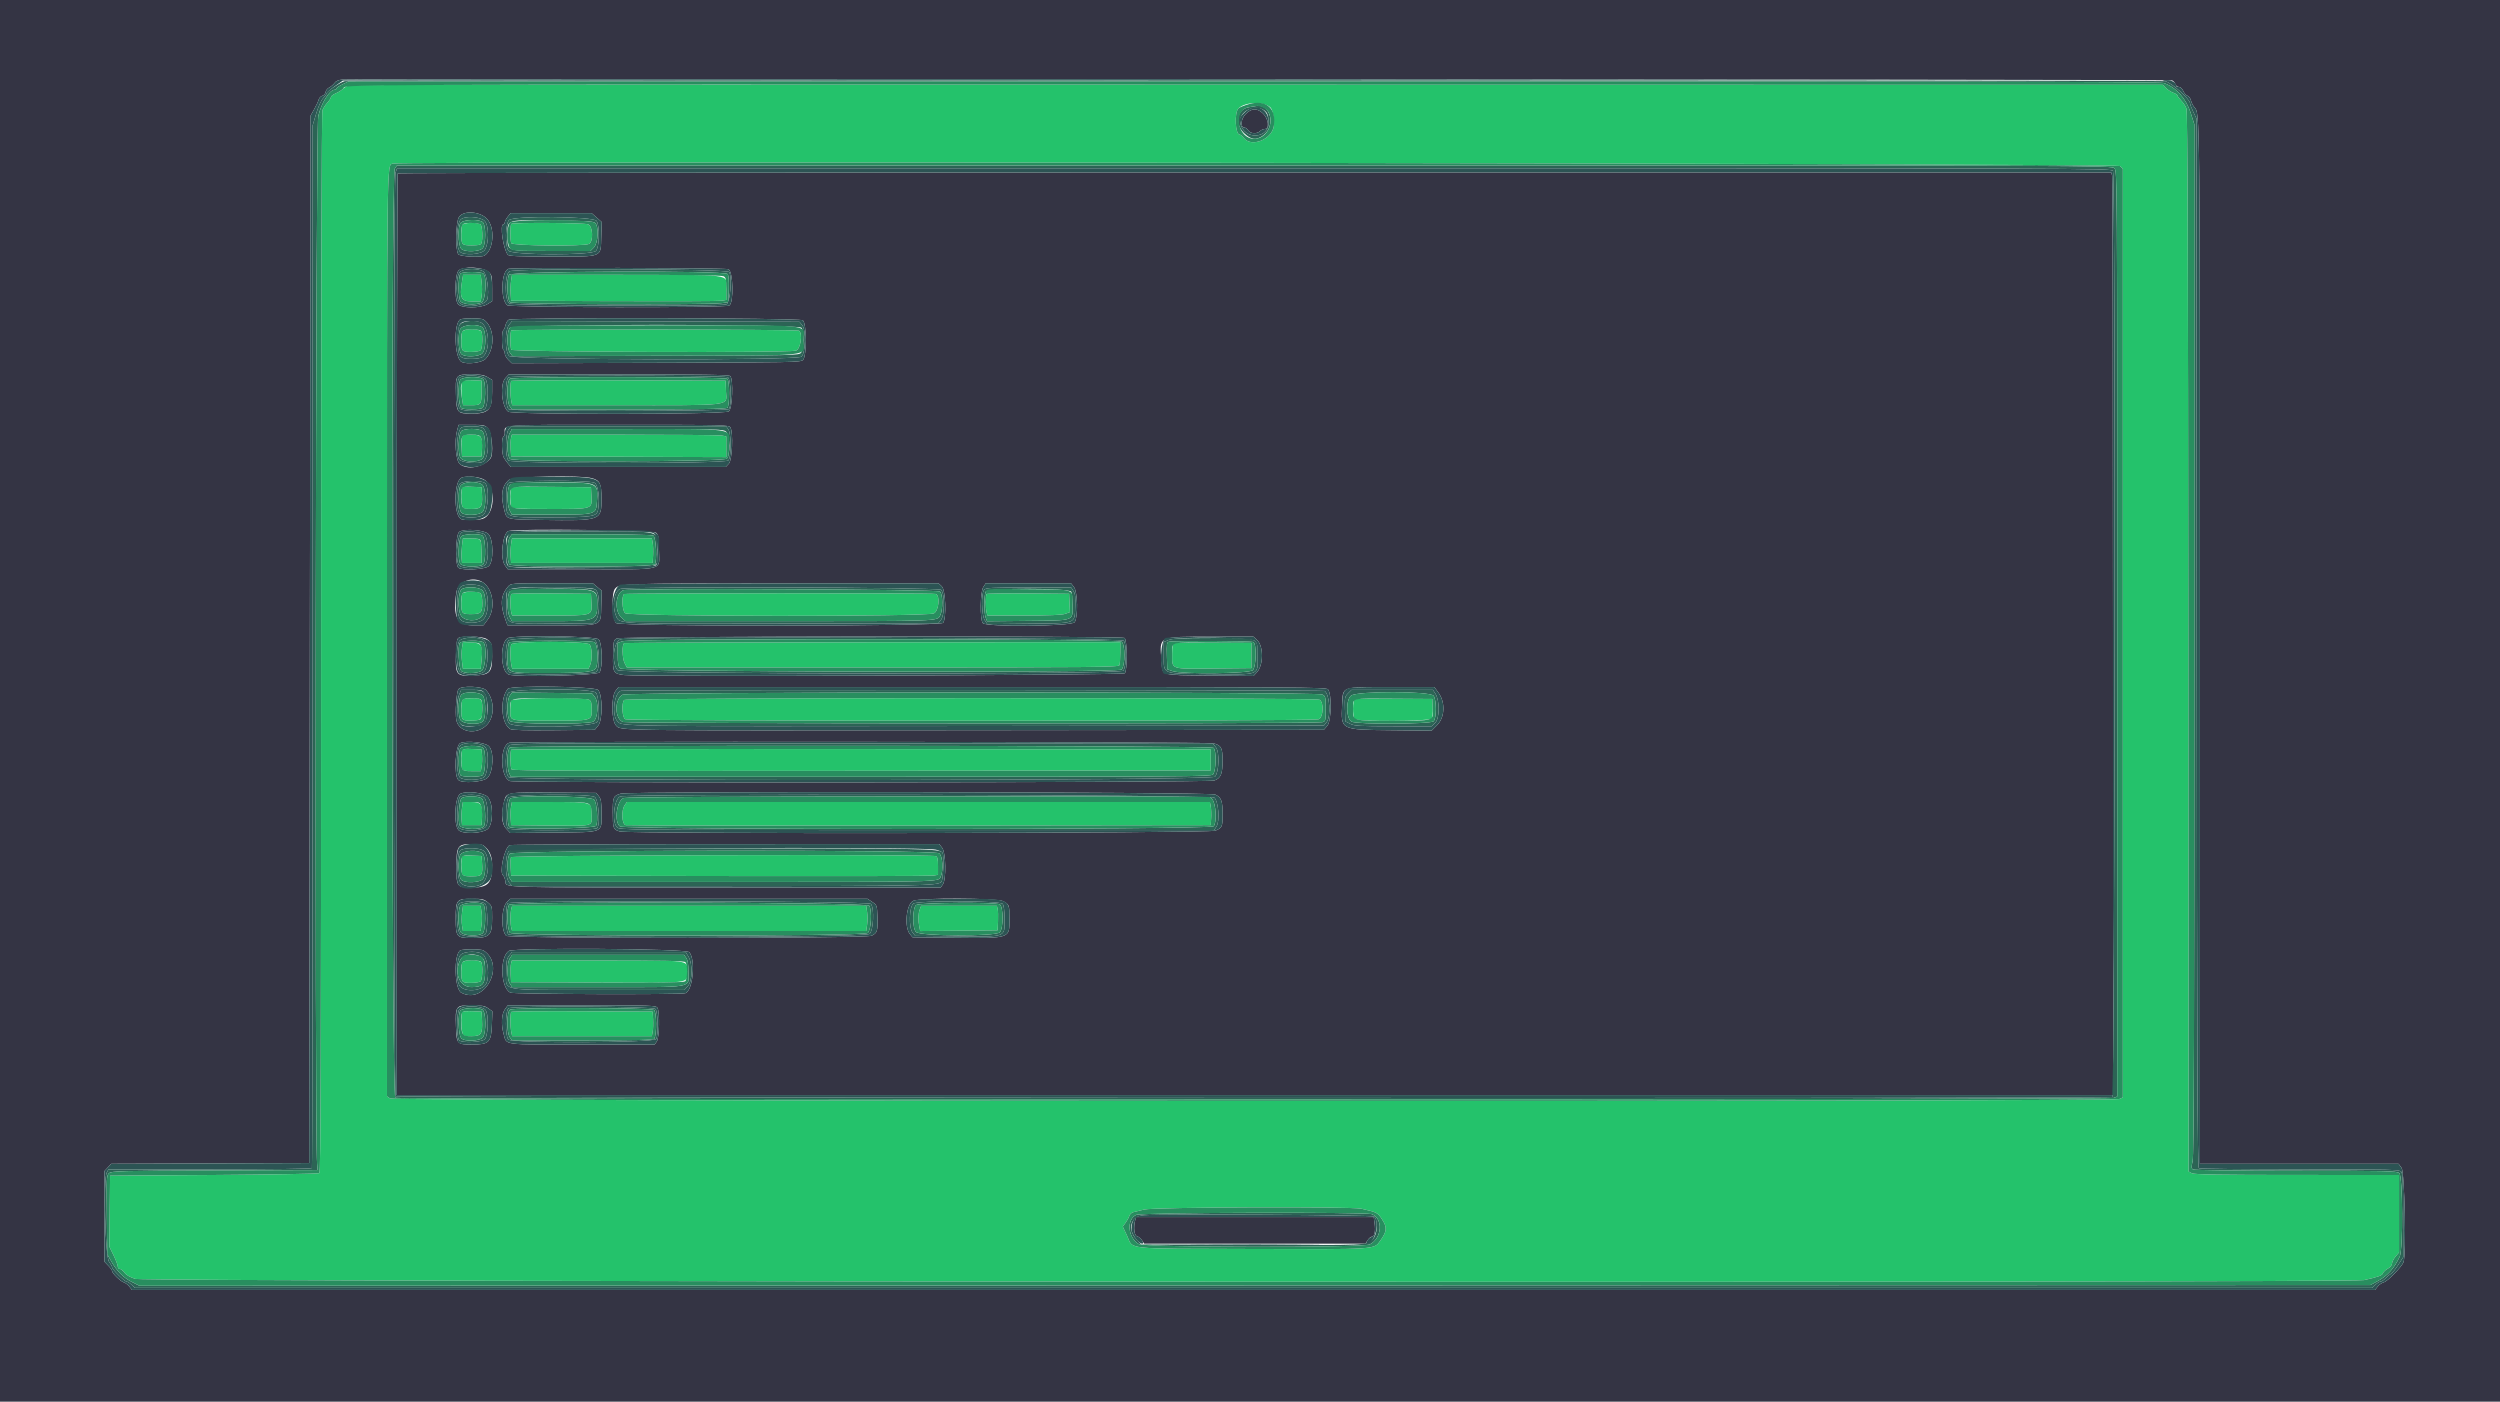
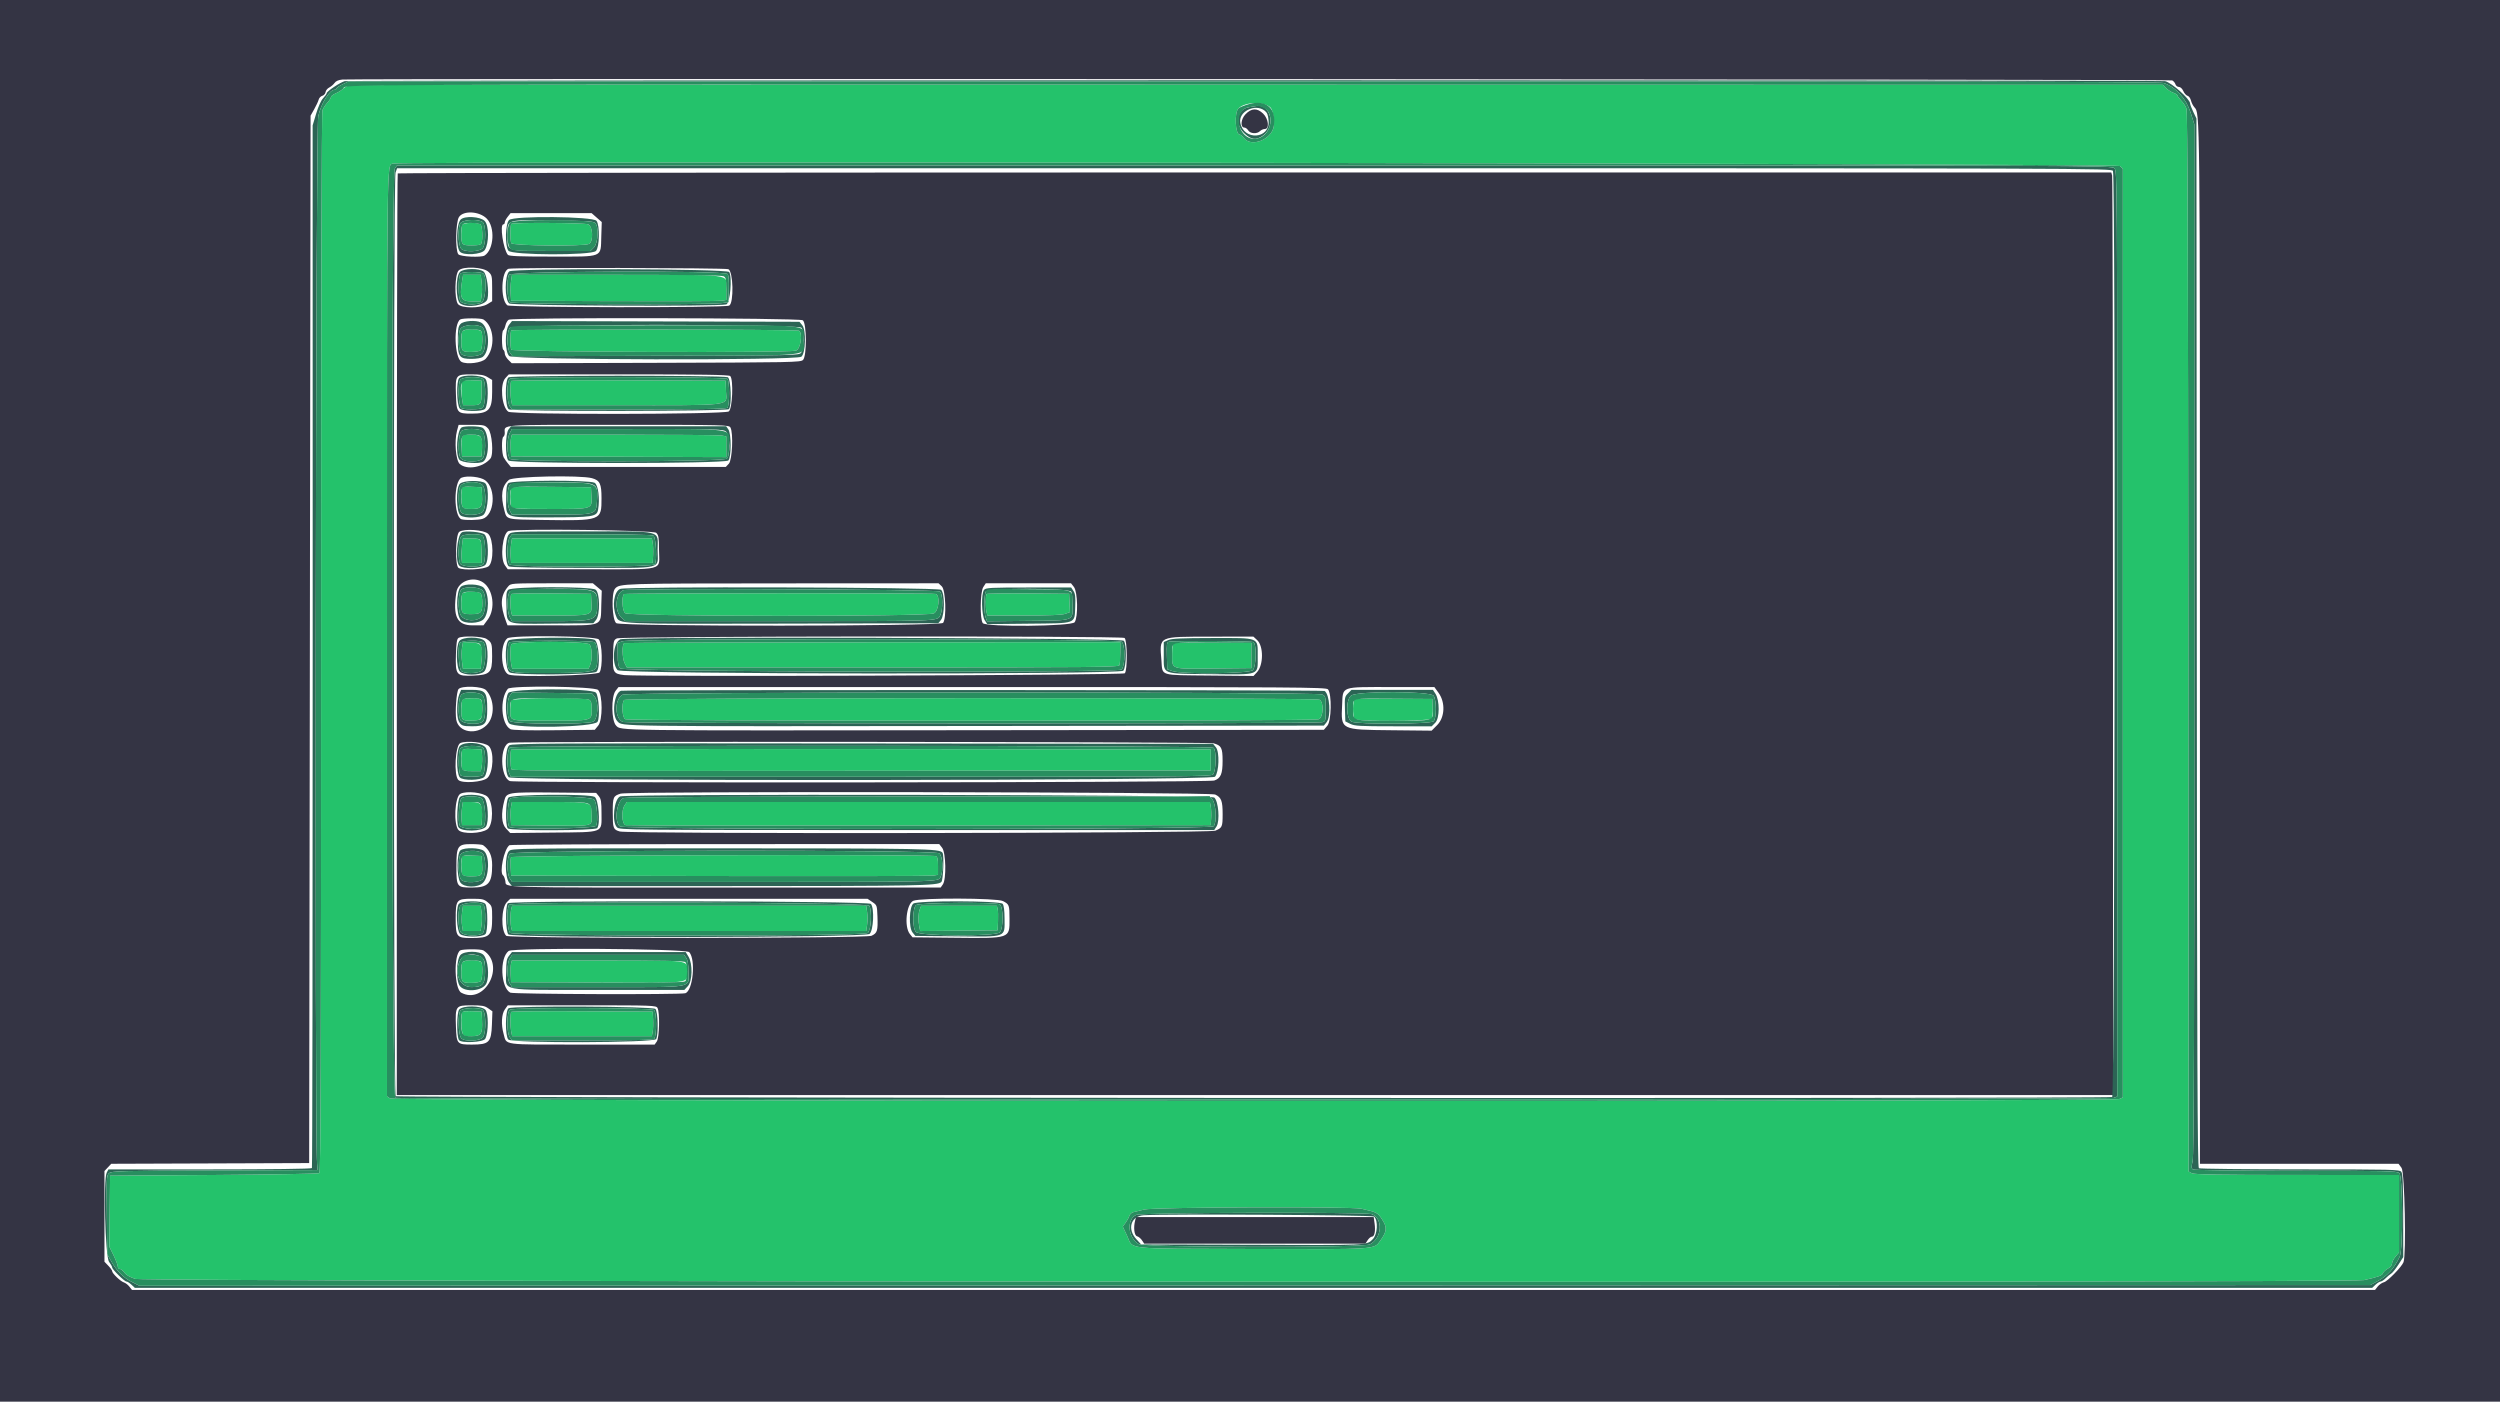
<svg xmlns="http://www.w3.org/2000/svg" id="svg" version="1.1" width="400" height="224.262" viewBox="0, 0, 400,224.262">
  <g id="svgg">
    <path id="path0" d="M56.013 13.622 C 55.664 13.675,55.176 13.921,54.927 14.170 C 54.679 14.418,54.131 14.765,53.710 14.941 C 53.289 15.117,52.944 15.387,52.944 15.541 C 52.944 15.695,52.691 16.094,52.381 16.429 C 52.070 16.763,51.717 17.299,51.595 17.619 C 51.451 17.998,51.374 47.755,51.374 102.862 C 51.374 170.344,51.317 187.559,51.094 187.704 C 50.939 187.804,43.343 187.936,34.212 187.998 L 17.611 188.110 17.551 193.786 L 17.491 199.462 18.168 200.849 C 18.540 201.612,18.845 202.415,18.845 202.633 C 18.845 202.850,18.988 203.029,19.162 203.029 C 19.337 203.029,19.674 203.295,19.912 203.621 C 20.193 204.007,20.804 204.357,21.669 204.627 C 23.193 205.103,376.057 205.291,378.239 204.818 C 380.412 204.346,381.147 204.081,381.261 203.730 C 381.325 203.529,381.682 203.193,382.052 202.983 C 382.443 202.761,382.726 202.416,382.726 202.159 C 382.726 201.916,382.978 201.417,383.287 201.050 L 383.847 200.384 383.847 194.191 L 383.847 187.998 367.527 187.994 C 355.007 187.992,351.086 187.927,350.691 187.714 L 350.175 187.437 350.130 102.748 C 350.096 40.282,350.017 17.878,349.830 17.367 C 349.690 16.986,349.311 16.410,348.988 16.087 C 348.666 15.764,348.402 15.404,348.402 15.287 C 348.402 15.170,348.107 14.972,347.746 14.846 C 347.386 14.721,346.856 14.383,346.569 14.095 L 346.046 13.573 201.346 13.550 C 121.761 13.537,56.361 13.570,56.013 13.622 M203.287 17.218 C 203.657 17.588,203.960 19.327,203.809 20.217 C 203.451 22.338,200.220 23.610,199.031 22.098 C 198.788 21.789,198.486 21.537,198.359 21.537 C 197.634 21.537,197.466 18.029,198.158 17.338 C 199.229 16.267,202.265 16.196,203.287 17.218 M339.180 26.563 L 339.652 26.990 339.652 101.289 L 339.652 175.587 339.081 175.847 C 338.081 176.303,63.068 176.214,62.417 175.758 L 61.918 175.409 61.918 101.490 C 61.918 22.969,61.873 26.574,62.867 26.173 C 63.883 25.763,338.725 26.151,339.180 26.563 M73.944 36.025 C 73.869 36.220,73.808 36.868,73.808 37.465 C 73.808 39.178,73.884 39.260,75.491 39.260 C 76.570 39.260,76.933 39.176,77.037 38.905 C 77.276 38.283,77.183 36.219,76.904 35.939 C 76.485 35.520,74.112 35.589,73.944 36.025 M81.810 35.820 C 81.623 36.007,81.612 38.425,81.796 38.905 C 81.961 39.334,93.453 39.447,94.238 39.027 C 94.978 38.631,94.867 36.182,94.096 35.889 C 93.457 35.646,82.048 35.582,81.810 35.820 M73.952 44.812 C 73.482 47.654,73.744 48.233,75.495 48.233 L 76.910 48.233 77.065 47.315 C 77.150 46.810,77.152 45.851,77.068 45.184 L 76.917 43.971 75.504 43.971 L 74.091 43.971 73.952 44.812 M81.770 44.924 C 81.692 45.449,81.661 46.383,81.700 46.999 L 81.772 48.121 98.261 48.185 C 107.330 48.220,115.079 48.190,115.480 48.119 L 116.209 47.989 116.209 46.212 C 116.209 43.763,117.836 43.971,98.626 43.971 L 81.912 43.971 81.770 44.924 M73.944 53.075 C 73.869 53.270,73.808 53.918,73.808 54.515 C 73.808 56.204,73.899 56.310,75.358 56.310 C 76.060 56.310,76.756 56.188,76.904 56.040 C 77.183 55.761,77.276 53.697,77.037 53.075 C 76.841 52.563,74.141 52.563,73.944 53.075 M81.810 52.870 C 81.623 53.057,81.612 55.475,81.796 55.955 C 81.937 56.322,125.615 56.475,127.314 56.113 C 128.075 55.951,128.497 53.336,127.830 52.912 C 127.485 52.693,82.028 52.651,81.810 52.870 M73.967 60.937 C 73.772 61.132,73.764 62.854,73.952 63.993 L 74.091 64.835 75.415 64.835 C 76.992 64.835,77.056 64.742,77.059 62.479 L 77.061 60.909 75.593 60.843 C 74.786 60.807,74.054 60.849,73.967 60.937 M81.811 60.945 C 81.621 61.135,81.614 63.202,81.800 64.133 L 81.941 64.835 98.499 64.835 C 117.748 64.835,116.251 65.020,116.162 62.649 L 116.096 60.909 99.029 60.851 C 89.642 60.819,81.894 60.862,81.811 60.945 M73.911 70.062 C 73.840 70.347,73.813 71.129,73.851 71.801 L 73.920 73.023 75.491 73.023 L 77.061 73.023 77.128 71.739 C 77.228 69.839,76.993 69.546,75.375 69.546 C 74.170 69.546,74.029 69.596,73.911 70.062 M81.763 70.062 C 81.692 70.347,81.665 71.129,81.703 71.801 L 81.772 73.023 98.990 73.080 L 116.209 73.138 116.209 71.482 L 116.209 69.826 115.508 69.686 C 115.122 69.609,107.401 69.546,98.350 69.546 L 81.893 69.546 81.763 70.062 M73.967 77.987 C 73.774 78.180,73.762 80.231,73.950 80.931 C 74.070 81.382,74.226 81.436,75.397 81.436 C 76.991 81.436,77.227 81.136,77.128 79.243 L 77.061 77.958 75.593 77.893 C 74.786 77.857,74.054 77.899,73.967 77.987 M81.813 77.992 C 81.624 78.182,81.610 80.596,81.796 81.081 C 81.916 81.392,82.668 81.436,87.931 81.436 C 94.963 81.436,94.743 81.507,94.628 79.274 L 94.560 77.958 88.263 77.899 C 84.800 77.866,81.897 77.908,81.813 77.992 M73.918 87.325 C 73.837 87.973,73.805 88.856,73.846 89.288 L 73.920 90.073 75.491 90.073 L 77.061 90.073 77.059 88.503 C 77.056 86.236,76.993 86.147,75.402 86.147 L 74.065 86.147 73.918 87.325 M81.770 87.100 C 81.691 87.625,81.660 88.508,81.700 89.063 L 81.772 90.073 93.102 90.073 L 104.431 90.073 104.501 88.839 C 104.539 88.160,104.510 87.277,104.435 86.876 L 104.298 86.147 93.105 86.147 L 81.912 86.147 81.770 87.100 M73.944 95.027 C 73.869 95.222,73.808 95.870,73.808 96.467 C 73.808 98.156,73.899 98.261,75.358 98.261 C 76.948 98.261,77.173 98.039,77.173 96.467 C 77.173 95.776,77.052 95.089,76.904 94.941 C 76.485 94.522,74.112 94.591,73.944 95.027 M81.813 95.042 C 81.625 95.231,81.617 97.291,81.802 97.981 L 81.937 98.486 87.933 98.486 C 94.963 98.486,94.743 98.557,94.628 96.324 L 94.560 95.008 88.263 94.949 C 84.800 94.916,81.897 94.958,81.813 95.042 M99.888 95.045 C 99.419 95.234,99.522 97.666,100.018 98.114 C 100.620 98.660,148.369 98.688,149.422 98.143 C 150.211 97.735,150.451 95.309,149.729 95.032 C 149.305 94.870,100.292 94.882,99.888 95.045 M157.865 95.042 C 157.676 95.231,157.668 97.291,157.853 97.981 L 157.988 98.486 163.835 98.486 C 167.861 98.486,169.917 98.401,170.436 98.213 L 171.190 97.940 171.125 96.474 L 171.060 95.008 164.539 94.949 C 160.952 94.916,157.949 94.958,157.865 95.042 M73.919 103.656 C 73.832 104.167,73.830 105.130,73.913 105.798 L 74.065 107.011 75.489 107.011 L 76.913 107.011 77.051 105.609 C 77.284 103.249,77.069 102.873,75.441 102.794 L 74.075 102.728 73.919 103.656 M81.796 103.103 C 81.619 103.565,81.621 105.415,81.800 106.310 L 81.941 107.011 88.046 107.011 L 94.151 107.011 94.412 106.439 C 94.800 105.586,94.743 103.525,94.319 103.101 C 93.786 102.567,82.001 102.569,81.796 103.103 M99.888 102.897 C 99.487 103.058,99.531 105.314,99.950 106.124 L 100.292 106.786 139.634 106.786 C 175.302 106.786,178.989 106.753,179.112 106.431 C 179.187 106.236,179.248 105.328,179.248 104.412 L 179.248 102.748 139.708 102.766 C 117.961 102.776,100.042 102.835,99.888 102.897 M187.942 102.901 C 187.614 102.988,187.549 103.272,187.549 104.629 C 187.549 107.180,187.118 107.028,194.167 106.958 L 200.224 106.898 200.224 104.879 L 200.224 102.860 194.279 102.828 C 191.010 102.811,188.158 102.844,187.942 102.901 M73.944 112.077 C 73.869 112.272,73.808 112.920,73.808 113.517 C 73.808 115.206,73.899 115.311,75.358 115.311 C 76.932 115.311,77.173 115.084,77.173 113.602 C 77.173 111.794,77.109 111.722,75.491 111.722 C 74.412 111.722,74.049 111.805,73.944 112.077 M81.796 112.077 C 81.721 112.272,81.660 112.920,81.660 113.517 C 81.660 115.446,81.195 115.311,87.868 115.311 C 94.837 115.311,94.672 115.355,94.672 113.517 C 94.672 112.431,94.592 112.144,94.238 111.954 C 93.453 111.534,81.961 111.647,81.796 112.077 M99.877 111.991 C 99.407 112.460,99.532 114.807,100.041 115.079 C 100.625 115.391,210.157 115.405,210.978 115.092 C 211.749 114.799,211.860 112.350,211.120 111.954 C 210.450 111.596,100.235 111.633,99.877 111.991 M216.769 111.869 C 216.400 112.020,216.391 114.675,216.758 115.042 C 217.183 115.466,228.681 115.422,229.036 114.994 C 229.194 114.804,229.272 114.111,229.232 113.256 L 229.164 111.834 223.107 111.794 C 219.776 111.772,216.924 111.805,216.769 111.869 M73.967 119.938 C 73.773 120.132,73.755 122.540,73.944 123.033 C 74.049 123.305,74.413 123.388,75.505 123.388 L 76.929 123.388 77.066 122.653 C 77.142 122.250,77.172 121.467,77.133 120.915 L 77.061 119.910 75.593 119.845 C 74.786 119.809,74.054 119.851,73.967 119.938 M81.810 119.947 C 81.600 120.158,81.629 122.767,81.845 123.108 C 81.988 123.332,93.341 123.377,137.871 123.332 L 193.718 123.275 193.718 121.593 L 193.718 119.910 137.839 119.854 C 107.106 119.823,81.893 119.865,81.810 119.947 M73.917 129.277 C 73.839 129.801,73.807 130.634,73.847 131.127 L 73.920 132.025 75.491 132.025 L 77.061 132.025 77.127 130.776 C 77.238 128.680,76.987 128.323,75.398 128.323 L 74.060 128.323 73.917 129.277 M81.768 129.053 C 81.693 129.454,81.663 130.287,81.702 130.904 L 81.772 132.025 87.717 132.088 C 95.148 132.166,94.672 132.276,94.672 130.485 C 94.672 128.244,94.920 128.323,87.878 128.323 L 81.905 128.323 81.768 129.053 M99.957 128.822 C 99.370 129.659,99.477 131.873,100.112 132.026 C 100.390 132.093,121.565 132.120,147.168 132.086 L 193.718 132.025 193.789 130.904 C 193.828 130.287,193.798 129.454,193.723 129.053 L 193.586 128.323 146.946 128.323 L 100.306 128.323 99.957 128.822 M73.967 136.988 C 73.773 137.182,73.756 139.367,73.944 139.858 C 74.049 140.130,74.414 140.213,75.510 140.213 C 77.151 140.213,77.258 140.071,77.131 138.067 L 77.061 136.960 75.593 136.895 C 74.786 136.859,74.054 136.901,73.967 136.988 M81.753 137.154 C 81.689 137.322,81.667 138.054,81.704 138.780 L 81.772 140.101 115.199 140.165 C 133.584 140.199,148.954 140.170,149.355 140.098 L 150.084 139.968 150.084 138.544 C 150.084 137.453,150.001 137.089,149.729 136.984 C 148.906 136.668,81.875 136.835,81.753 137.154 M73.921 146.042 C 73.836 146.656,73.836 147.565,73.920 148.061 L 74.072 148.962 75.485 148.962 L 76.898 148.962 77.049 147.953 C 77.133 147.398,77.133 146.489,77.049 145.934 L 76.898 144.924 75.486 144.924 L 74.075 144.924 73.921 146.042 M81.802 145.429 C 81.727 145.707,81.666 146.388,81.666 146.943 C 81.666 147.499,81.727 148.180,81.802 148.458 L 81.937 148.962 110.264 148.962 L 138.592 148.962 138.743 147.953 C 138.826 147.398,138.826 146.489,138.743 145.934 L 138.592 144.924 110.264 144.924 L 81.937 144.924 81.802 145.429 M147.162 145.500 C 146.911 146.160,146.880 147.246,147.084 148.265 L 147.225 148.969 153.422 148.910 L 159.619 148.850 159.687 147.399 C 159.724 146.601,159.697 145.717,159.626 145.436 L 159.498 144.924 153.439 144.924 L 147.381 144.924 147.162 145.500 M73.944 154.028 C 73.869 154.224,73.808 154.872,73.808 155.468 C 73.808 157.158,73.899 157.263,75.358 157.263 C 76.060 157.263,76.756 157.142,76.904 156.994 C 77.183 156.715,77.276 154.651,77.037 154.028 C 76.841 153.516,74.141 153.516,73.944 154.028 M81.763 154.190 C 81.692 154.475,81.665 155.257,81.703 155.929 L 81.772 157.151 95.544 157.209 C 110.997 157.274,109.927 157.402,109.927 155.486 C 109.927 153.531,111.050 153.674,95.641 153.674 L 81.893 153.674 81.763 154.190 M73.967 161.890 C 73.771 162.087,73.759 164.138,73.948 165.087 C 74.086 165.777,74.109 165.788,75.412 165.788 C 76.999 165.788,77.234 165.437,77.127 163.224 L 77.061 161.862 75.593 161.797 C 74.786 161.761,74.054 161.803,73.967 161.890 M81.812 161.897 C 81.621 162.088,81.614 164.154,81.800 165.087 L 81.941 165.788 93.119 165.788 L 104.298 165.788 104.435 165.059 C 104.510 164.658,104.539 163.775,104.501 163.096 L 104.431 161.862 93.197 161.804 C 87.019 161.772,81.895 161.814,81.812 161.897 M217.835 193.398 C 220.320 193.961,220.427 194.017,221.144 195.123 C 221.962 196.386,221.910 197.006,220.864 198.481 C 219.822 199.951,220.494 199.907,200.155 199.838 C 179.361 199.767,181.408 199.989,180.322 197.690 L 179.644 196.256 180.088 195.656 C 180.332 195.326,180.603 194.831,180.690 194.556 C 180.777 194.281,181.069 194.008,181.339 193.949 C 181.608 193.890,182.384 193.700,183.062 193.528 C 184.605 193.136,216.160 193.018,217.835 193.398 " stroke="none" fill="#24c26b" fill-rule="evenodd" />
    <path id="path1" d="M0.000 112.170 L 0.000 224.341 200.000 224.341 L 400.000 224.341 400.000 112.170 L 400.000 0.000 200.000 0.000 L 0.000 0.000 0.000 112.170 M347.552 12.864 C 347.763 12.968,347.997 13.246,348.072 13.481 C 348.146 13.717,348.394 13.909,348.622 13.909 C 348.865 13.909,349.158 14.182,349.329 14.569 C 349.490 14.932,349.796 15.274,350.011 15.330 C 350.225 15.386,350.469 15.720,350.552 16.073 C 350.636 16.425,350.883 16.915,351.102 17.162 C 352.003 18.179,351.988 16.754,351.990 102.804 L 351.991 186.203 367.877 186.203 L 383.763 186.203 384.254 186.867 C 384.751 187.539,385.021 200.797,384.561 201.954 C 384.261 202.707,382.022 205.007,381.448 205.151 C 381.126 205.232,380.669 205.544,380.432 205.846 L 380.001 206.394 200.561 206.394 L 21.121 206.394 20.703 205.863 C 20.474 205.571,20.070 205.264,19.807 205.180 C 19.269 205.010,17.947 203.738,17.947 203.391 C 17.947 203.267,17.670 202.876,17.330 202.521 L 16.713 201.878 16.713 194.619 L 16.713 187.361 17.256 186.784 L 17.798 186.206 33.633 186.148 L 49.467 186.091 49.579 102.299 L 49.692 18.508 50.274 17.474 C 50.595 16.905,50.915 16.216,50.987 15.943 C 51.058 15.670,51.320 15.393,51.569 15.328 C 51.818 15.263,52.053 14.995,52.091 14.733 C 52.128 14.471,52.393 14.141,52.680 13.998 C 52.966 13.856,53.346 13.531,53.525 13.276 C 53.743 12.965,54.162 12.784,54.799 12.726 C 56.771 12.547,347.185 12.684,347.552 12.864 M199.275 18.289 C 198.514 19.086,198.423 20.415,199.129 20.415 C 199.297 20.415,199.561 20.617,199.716 20.864 C 200.051 21.401,201.114 21.465,201.602 20.976 C 201.788 20.791,202.134 20.639,202.372 20.639 C 203.146 20.639,202.964 19.001,202.098 18.174 C 201.129 17.248,200.234 17.285,199.275 18.289 M63.638 27.744 C 63.556 27.826,63.489 61.039,63.489 101.552 L 63.489 175.210 200.785 175.210 L 338.082 175.210 338.079 101.907 C 338.077 61.590,338.015 28.376,337.940 28.099 L 337.805 27.594 200.796 27.594 C 125.442 27.594,63.720 27.661,63.638 27.744 M77.873 34.971 C 79.243 36.341,79.042 39.900,77.538 40.883 C 77.001 41.234,73.656 41.075,73.331 40.684 C 72.821 40.069,72.905 35.507,73.441 34.717 C 74.167 33.646,76.693 33.791,77.873 34.971 M95.469 34.813 L 96.281 35.526 96.205 37.862 C 96.095 41.280,96.655 41.054,88.281 41.054 C 83.100 41.054,81.435 40.988,81.257 40.772 C 80.519 39.883,79.931 35.895,80.538 35.895 C 80.662 35.895,80.763 35.757,80.763 35.588 C 80.763 35.420,80.972 35.016,81.228 34.691 L 81.693 34.100 88.174 34.100 L 94.656 34.100 95.469 34.813 M78.165 43.505 C 78.706 44.014,78.744 44.184,78.744 46.123 L 78.744 48.197 77.988 48.664 C 76.849 49.368,73.761 49.347,73.260 48.632 C 72.678 47.801,72.767 43.891,73.382 43.276 C 74.098 42.559,77.323 42.714,78.165 43.505 M116.531 43.068 C 117.321 43.369,117.445 48.485,116.672 48.898 C 115.991 49.263,81.629 49.217,81.171 48.850 C 80.013 47.924,80.180 43.318,81.384 43.003 C 82.199 42.789,115.962 42.852,116.531 43.068 M77.343 51.111 C 79.105 52.230,79.308 55.686,77.711 57.407 C 77.113 58.053,74.707 58.361,73.848 57.902 C 72.704 57.289,72.533 51.813,73.636 51.113 C 74.004 50.879,76.975 50.878,77.343 51.111 M128.448 51.244 C 129.080 51.706,129.109 56.966,128.483 57.592 C 128.105 57.970,126.812 57.996,104.980 58.054 L 81.876 58.116 81.319 57.560 C 81.013 57.254,80.763 56.802,80.763 56.557 C 80.763 56.312,80.662 56.049,80.538 55.973 C 80.256 55.799,80.241 53.016,80.521 52.843 C 80.635 52.773,80.794 52.414,80.875 52.046 C 80.956 51.678,81.191 51.278,81.397 51.158 C 82.060 50.771,127.916 50.855,128.448 51.244 M78.015 60.345 L 78.744 60.790 78.744 62.715 C 78.744 65.602,78.191 66.181,75.433 66.181 C 73.136 66.181,73.039 66.060,72.948 63.093 C 72.852 59.966,72.905 59.899,75.451 59.900 C 76.884 59.901,77.445 59.998,78.015 60.345 M116.837 60.168 C 117.382 60.713,117.191 65.422,116.607 65.831 C 115.903 66.324,82.000 66.366,81.328 65.875 C 80.257 65.092,79.946 61.483,80.864 60.493 L 81.414 59.899 98.991 59.899 C 112.363 59.899,116.632 59.963,116.837 60.168 M78.088 68.554 C 78.734 69.242,79.009 72.718,78.468 73.365 C 77.276 74.793,74.725 75.247,73.562 74.238 C 72.925 73.686,72.670 70.599,73.123 68.917 L 73.377 67.975 75.460 67.975 C 77.410 67.975,77.579 68.013,78.088 68.554 M116.874 68.409 C 117.354 69.306,117.163 73.606,116.618 74.186 L 116.130 74.706 98.934 74.706 L 81.738 74.706 81.307 74.201 C 81.069 73.923,80.749 73.470,80.595 73.194 C 80.261 72.597,80.218 70.080,80.538 69.882 C 80.662 69.806,80.763 69.541,80.763 69.293 C 80.763 67.874,79.362 67.975,98.934 67.975 C 116.211 67.975,116.647 67.986,116.874 68.409 M77.621 76.836 C 79.444 78.181,79.132 82.485,77.171 83.030 C 76.456 83.229,74.518 83.264,73.868 83.090 C 72.555 82.738,72.548 76.954,73.860 76.426 C 74.766 76.062,76.884 76.292,77.621 76.836 M94.721 76.510 C 95.985 76.861,96.242 77.401,96.242 79.702 C 96.242 83.339,96.276 83.326,86.662 83.191 C 80.995 83.112,81.094 83.136,80.718 81.744 C 80.053 79.281,80.263 77.794,81.421 76.782 C 82.067 76.216,92.869 75.996,94.721 76.510 M78.121 85.424 C 78.984 86.286,79.021 89.935,78.173 90.601 C 77.507 91.125,74.070 91.312,73.360 90.863 C 72.781 90.497,72.878 85.546,73.472 85.103 C 74.222 84.543,77.463 84.767,78.121 85.424 M104.992 85.250 C 105.381 85.639,105.440 85.997,105.440 87.956 C 105.440 91.458,106.923 91.082,93.109 91.082 L 81.242 91.082 80.778 90.431 C 79.964 89.288,80.421 85.209,81.391 84.953 C 82.912 84.553,104.566 84.824,104.992 85.250 M77.329 93.214 C 78.929 94.334,79.305 97.409,78.051 99.115 L 77.359 100.056 75.618 100.056 C 73.119 100.056,72.430 98.663,73.011 94.787 C 73.281 92.987,75.731 92.094,77.329 93.214 M95.571 93.923 L 96.281 94.520 96.206 96.816 C 96.091 100.317,96.732 100.056,88.239 100.056 L 81.202 100.056 81.011 99.551 C 79.972 96.802,80.049 95.301,81.307 93.831 C 81.736 93.329,81.773 93.326,88.300 93.326 L 94.862 93.326 95.571 93.923 M150.687 93.814 C 151.311 94.400,151.470 98.904,150.894 99.663 C 150.467 100.225,99.341 100.264,98.598 99.703 C 97.933 99.202,97.785 94.875,98.409 94.181 C 99.145 93.363,99.404 93.354,124.943 93.340 L 150.167 93.326 150.687 93.814 M171.829 93.917 C 172.438 94.691,172.521 98.735,171.945 99.557 C 171.480 100.221,157.792 100.357,157.249 99.703 C 156.766 99.121,156.823 94.701,157.324 93.935 L 157.722 93.326 164.543 93.326 L 171.364 93.326 171.829 93.917 M77.852 102.230 C 78.694 102.806,78.737 102.939,78.740 105.009 C 78.745 107.630,78.397 107.986,75.719 108.098 C 73.012 108.212,72.847 108.012,72.948 104.739 C 73.005 102.860,73.102 102.232,73.360 102.070 C 73.964 101.689,77.231 101.805,77.852 102.230 M95.794 102.299 C 96.365 102.871,96.463 106.847,95.924 107.585 C 95.561 108.082,82.608 108.396,81.400 107.937 C 80.105 107.445,79.934 103.120,81.171 102.131 C 81.849 101.589,95.237 101.743,95.794 102.299 M179.921 102.070 C 180.375 102.357,180.414 107.281,179.966 107.729 C 179.657 108.038,102.432 108.314,99.888 108.014 C 98.121 107.806,98.011 107.611,98.086 104.806 C 98.147 102.519,98.172 102.413,98.710 102.141 C 99.409 101.788,179.365 101.719,179.921 102.070 M201.137 102.406 C 202.188 103.380,202.172 106.417,201.111 107.562 L 200.560 108.156 193.505 108.088 C 185.436 108.010,186.021 108.190,185.832 105.737 C 185.521 101.711,185.168 101.883,193.763 101.865 L 200.538 101.851 201.137 102.406 M77.779 110.432 C 79.150 111.937,79.196 114.687,77.873 116.011 C 76.216 117.668,73.381 117.187,73.006 115.185 C 72.788 114.023,73.031 110.659,73.362 110.260 C 73.854 109.668,77.202 109.798,77.779 110.432 M95.703 110.399 C 96.437 111.209,96.445 115.201,95.714 116.096 L 95.164 116.769 88.645 116.838 C 84.255 116.884,81.978 116.827,81.671 116.663 C 80.174 115.862,79.915 111.825,81.257 110.209 C 81.726 109.643,95.178 109.820,95.703 110.399 M212.480 110.297 C 213.110 111.056,213.034 115.354,212.377 116.118 L 211.817 116.769 156.217 116.833 C 97.570 116.901,99.405 116.924,98.573 116.092 C 97.812 115.331,97.763 111.458,98.502 110.518 L 98.967 109.927 155.569 109.927 C 207.901 109.927,212.195 109.955,212.480 110.297 M230.172 110.858 C 231.284 112.392,231.183 114.765,229.955 116.006 L 229.062 116.907 222.607 116.838 C 214.441 116.751,214.547 116.805,214.738 112.811 C 214.884 109.744,214.380 109.927,222.682 109.927 L 229.498 109.927 230.172 110.858 M78.205 119.369 C 79.081 120.189,78.953 123.505,78.009 124.448 C 77.310 125.148,73.934 125.397,73.331 124.795 C 72.580 124.044,72.842 119.238,73.652 118.890 C 74.646 118.462,77.565 118.769,78.205 119.369 M194.160 118.926 C 195.422 119.276,195.610 119.637,195.615 121.705 C 195.619 123.835,195.328 124.527,194.273 124.889 C 193.302 125.223,82.468 125.308,81.594 124.975 C 79.969 124.358,79.930 119.151,81.547 118.827 C 82.713 118.594,193.313 118.691,194.160 118.926 M78.014 127.491 C 78.968 128.444,78.959 131.951,77.999 132.671 C 77.040 133.390,74.045 133.495,73.382 132.833 C 72.531 131.982,72.749 127.469,73.663 127.004 C 74.648 126.503,77.325 126.803,78.014 127.491 M95.814 127.394 C 96.170 127.835,96.242 128.293,96.242 130.108 C 96.242 133.351,96.792 133.131,88.469 133.215 L 81.639 133.283 80.960 132.556 C 80.236 131.781,80.139 130.196,80.687 128.101 C 81.036 126.769,81.239 126.736,88.691 126.804 L 95.385 126.865 95.814 127.394 M194.432 127.124 C 195.418 127.591,195.626 128.148,195.622 130.301 C 195.618 132.302,195.550 132.452,194.447 132.913 C 193.453 133.328,100.609 133.450,99.173 133.038 C 98.111 132.734,98.044 132.553,98.040 129.977 C 98.037 127.528,98.117 127.340,99.313 126.981 C 100.670 126.573,193.566 126.713,194.432 127.124 M77.289 135.225 C 78.316 135.968,78.744 136.907,78.744 138.421 C 78.744 141.349,78.146 142.008,75.490 142.008 C 73.091 142.008,73.023 141.915,73.023 138.634 C 73.023 135.356,73.229 135.052,75.440 135.057 C 76.332 135.059,77.164 135.134,77.289 135.225 M150.741 135.644 C 151.351 136.420,151.435 140.683,150.857 141.509 L 150.507 142.008 116.102 142.008 C 78.784 142.008,81.062 142.075,80.856 140.974 C 80.777 140.553,80.622 140.153,80.513 140.085 C 79.848 139.674,80.652 135.796,81.521 135.225 C 81.659 135.134,97.186 135.059,116.024 135.057 L 150.276 135.053 150.741 135.644 M78.053 144.383 C 78.722 144.946,78.744 145.022,78.744 146.833 C 78.744 149.743,78.393 150.084,75.402 150.084 C 73.052 150.084,72.911 149.906,72.911 146.943 C 72.911 143.961,73.041 143.803,75.486 143.803 C 77.178 143.803,77.431 143.860,78.053 144.383 M139.563 144.315 C 140.311 144.818,140.327 144.862,140.392 146.614 C 140.478 148.935,140.372 149.285,139.447 149.723 C 138.502 150.172,81.444 150.182,80.995 149.733 C 80.117 148.855,80.192 145.251,81.107 144.335 L 81.640 143.803 110.220 143.803 L 138.801 143.803 139.563 144.315 M160.471 144.170 C 161.476 144.685,161.518 144.798,161.522 146.999 C 161.528 150.209,161.735 150.139,152.588 150.042 L 146.006 149.972 145.577 149.442 C 144.630 148.271,145.014 144.611,146.136 144.123 C 147.261 143.633,159.502 143.674,160.471 144.170 M77.343 152.064 C 80.976 154.372,77.585 160.855,73.803 158.831 C 72.698 158.239,72.562 152.748,73.636 152.066 C 74.004 151.833,76.975 151.831,77.343 152.064 M110.278 152.343 C 111.362 153.541,110.866 158.589,109.632 158.920 C 108.727 159.163,82.109 159.074,81.647 158.827 C 80.097 157.997,79.907 153.282,81.378 152.159 C 82.119 151.594,109.759 151.770,110.278 152.343 M78.113 161.331 L 78.785 161.810 78.708 163.931 C 78.605 166.785,78.256 167.134,75.506 167.134 C 73.114 167.134,73.046 167.057,72.949 164.240 C 72.836 160.943,72.902 160.852,75.394 160.852 C 77.124 160.852,77.545 160.927,78.113 161.331 M105.208 161.286 C 105.591 162.002,105.502 166.048,105.091 166.635 L 104.742 167.134 93.124 167.134 C 80.080 167.134,81.104 167.273,80.577 165.425 C 80.156 163.945,80.242 162.257,80.778 161.504 L 81.242 160.852 93.109 160.852 C 104.612 160.852,104.983 160.866,105.208 161.286 M181.633 195.233 C 181.324 196.389,181.473 197.681,181.930 197.801 C 182.171 197.864,182.527 198.157,182.720 198.453 L 183.073 198.990 200.765 198.990 L 218.457 198.990 218.824 198.430 C 219.026 198.121,219.330 197.869,219.499 197.869 C 219.922 197.869,220.103 196.990,219.935 195.760 L 219.793 194.728 200.781 194.728 L 181.769 194.728 181.633 195.233 " stroke="none" fill="#343444" fill-rule="evenodd" />
    <path id="path2" d="M55.166 12.982 C 54.468 13.152,52.285 14.606,52.277 14.906 C 52.274 15.023,52.020 15.381,51.712 15.702 C 51.381 16.047,50.923 17.055,50.588 18.173 L 50.023 20.061 50.030 103.370 C 50.034 149.190,49.979 186.774,49.907 186.890 C 49.828 187.018,43.424 187.100,33.564 187.100 L 17.350 187.100 17.075 187.615 C 16.514 188.663,16.833 201.056,17.443 201.880 C 17.720 202.255,17.947 202.664,17.947 202.789 C 17.947 203.104,19.919 205.048,20.238 205.048 C 20.381 205.048,20.740 205.275,21.036 205.552 L 21.573 206.057 200.561 206.057 L 379.549 206.057 380.086 205.552 C 380.382 205.275,380.748 205.048,380.900 205.048 C 381.051 205.048,381.423 204.801,381.724 204.499 C 382.026 204.198,382.426 203.865,382.613 203.760 C 382.800 203.656,383.306 203.023,383.737 202.353 L 384.520 201.137 384.513 194.511 C 384.508 189.357,384.440 187.798,384.208 187.493 C 383.929 187.126,382.887 187.100,368.007 187.097 C 359.260 187.095,351.976 187.013,351.822 186.915 C 351.597 186.772,351.529 169.852,351.485 102.846 L 351.430 18.957 350.925 17.904 C 350.648 17.324,350.419 16.718,350.417 16.557 C 350.407 15.848,347.485 13.240,346.411 12.982 C 346.087 12.904,280.555 12.841,200.785 12.841 C 121.015 12.841,55.486 12.904,55.166 12.982 M346.181 13.273 C 348.148 13.946,349.776 15.745,350.514 18.061 L 351.094 19.881 351.094 102.240 C 351.094 165.071,351.030 184.872,350.827 185.754 C 350.603 186.722,350.613 186.942,350.883 187.114 C 351.069 187.231,358.035 187.319,367.341 187.321 C 382.037 187.324,383.512 187.358,383.886 187.696 C 384.457 188.213,384.516 199.887,383.954 201.073 C 383.042 202.995,382.008 204.130,380.370 205.008 L 379.248 205.609 200.785 205.669 L 22.322 205.729 21.099 205.114 C 19.723 204.423,18.675 203.366,17.773 201.761 L 17.162 200.673 17.093 194.381 C 17.029 188.463,17.050 188.067,17.446 187.709 C 17.833 187.359,19.204 187.323,34.340 187.270 L 50.813 187.213 50.733 186.203 C 50.337 181.235,50.512 20.459,50.915 18.611 C 51.365 16.553,52.720 14.358,53.540 14.358 C 53.706 14.358,53.842 14.268,53.842 14.158 C 53.842 14.049,54.271 13.751,54.795 13.497 L 55.749 13.034 200.583 13.023 C 310.141 13.015,345.604 13.075,346.181 13.273 M201.010 16.961 C 200.824 16.994,200.290 17.083,199.821 17.159 C 197.929 17.469,197.494 19.782,199.044 21.287 C 200.180 22.389,200.997 22.486,202.130 21.650 C 204.158 20.153,203.300 16.562,201.010 16.961 M202.335 17.699 C 202.756 18.024,202.897 18.381,202.976 19.331 C 203.218 22.257,198.993 22.555,198.448 19.650 C 198.113 17.865,200.798 16.518,202.335 17.699 M63.165 26.971 C 62.556 27.840,62.640 175.325,63.249 175.651 C 63.835 175.964,337.356 175.978,338.179 175.665 L 338.755 175.446 338.755 101.408 C 338.755 27.669,338.753 27.368,338.306 26.921 C 337.859 26.473,337.558 26.472,200.686 26.472 L 63.514 26.472 63.165 26.971 M338.074 27.355 C 338.508 28.167,338.387 175.356,337.951 175.523 C 337.209 175.808,63.595 175.675,63.309 175.390 C 62.938 175.018,62.915 28.692,63.286 27.627 L 63.532 26.921 200.687 26.921 C 336.058 26.921,337.845 26.927,338.074 27.355 M73.712 35.125 C 73.021 35.816,72.925 39.475,73.577 40.261 C 74.132 40.930,77.078 40.736,77.561 39.999 C 78.267 38.920,78.257 36.060,77.543 35.347 C 76.839 34.643,74.339 34.498,73.712 35.125 M81.453 35.204 C 80.846 35.811,80.763 39.289,81.336 40.107 C 81.857 40.850,94.607 40.895,95.345 40.157 C 95.926 39.576,95.996 36.069,95.441 35.334 C 94.898 34.615,82.161 34.497,81.453 35.204 M77.269 35.574 C 77.759 36.063,77.761 38.961,77.273 39.658 C 76.820 40.304,74.289 40.399,73.782 39.789 C 73.278 39.182,73.223 36.193,73.706 35.659 C 74.224 35.087,76.722 35.027,77.269 35.574 M95.199 35.642 C 95.841 36.175,95.717 38.908,95.019 39.606 L 94.468 40.157 88.189 40.157 C 80.821 40.157,81.211 40.300,81.211 37.601 C 81.211 35.059,80.824 35.185,88.402 35.265 C 93.441 35.319,94.908 35.400,95.199 35.642 M73.584 43.522 C 72.878 44.228,72.916 48.054,73.634 48.557 C 74.778 49.358,77.735 48.868,77.994 47.834 C 78.290 46.654,77.905 43.888,77.386 43.468 C 76.659 42.879,74.192 42.914,73.584 43.522 M81.491 43.419 C 80.726 43.955,80.722 48.022,81.486 48.557 C 82.014 48.927,114.903 49.068,116.209 48.706 C 116.816 48.537,117.188 44.332,116.666 43.522 C 116.328 42.997,82.237 42.896,81.491 43.419 M77.353 43.791 C 77.944 44.382,77.699 48.126,77.051 48.422 C 76.093 48.858,74.167 48.754,73.702 48.240 C 73.289 47.783,73.262 44.449,73.667 43.794 C 73.892 43.430,76.989 43.428,77.353 43.791 M116.414 43.836 C 116.582 44.039,116.652 44.894,116.610 46.248 L 116.545 48.345 115.536 48.497 C 113.450 48.810,82.029 48.692,81.604 48.370 C 81.149 48.025,81.030 44.730,81.444 43.956 C 81.752 43.380,115.938 43.262,116.414 43.836 M73.675 51.846 C 73.319 52.239,73.247 52.668,73.247 54.403 C 73.247 57.103,73.491 57.434,75.469 57.424 C 76.234 57.420,77.006 57.288,77.221 57.125 C 78.499 56.154,78.320 52.332,76.961 51.605 C 76.154 51.173,74.151 51.320,73.675 51.846 M81.455 51.961 C 80.747 52.861,80.763 56.308,81.478 56.974 C 82.142 57.593,127.395 57.694,128.211 57.078 C 128.899 56.559,129.011 52.841,128.363 52.041 L 127.914 51.486 104.919 51.426 L 81.923 51.366 81.455 51.961 M77.212 52.418 C 77.831 52.979,77.804 55.904,77.173 56.534 C 76.585 57.123,74.252 57.181,73.785 56.619 C 73.307 56.042,73.232 53.285,73.676 52.607 C 74.138 51.903,76.502 51.776,77.212 52.418 M128.235 52.440 C 128.661 53.001,128.632 55.843,128.194 56.422 C 127.860 56.865,127.557 56.871,104.930 56.931 L 82.005 56.991 81.613 56.482 C 81.072 55.779,81.051 53.045,81.583 52.457 C 82.148 51.833,127.761 51.816,128.235 52.440 M73.467 60.496 C 72.992 60.972,73.060 64.766,73.555 65.361 C 73.968 65.858,77.205 65.898,77.608 65.412 C 78.159 64.749,78.192 61.143,77.653 60.603 C 77.019 59.970,74.069 59.894,73.467 60.496 M81.380 60.366 C 80.761 60.726,80.797 65.165,81.421 65.500 C 82.085 65.855,116.256 65.819,116.612 65.463 C 117.111 64.965,116.971 60.636,116.448 60.356 C 115.853 60.037,81.927 60.047,81.380 60.366 M77.266 60.643 C 77.803 61.035,77.724 64.940,77.173 65.288 C 76.752 65.554,74.251 65.568,73.838 65.306 C 73.326 64.982,73.199 61.213,73.683 60.729 C 74.157 60.255,76.655 60.195,77.266 60.643 M116.388 60.617 C 116.753 60.982,116.753 64.873,116.388 65.238 C 116.183 65.443,112.019 65.508,99.014 65.508 L 81.910 65.508 81.561 65.009 C 81.033 64.256,81.066 60.903,81.604 60.590 C 82.209 60.238,116.035 60.264,116.388 60.617 M73.860 68.387 C 73.118 68.858,72.843 72.619,73.484 73.534 C 73.843 74.046,76.669 74.288,77.308 73.861 C 78.394 73.136,78.296 69.025,77.178 68.427 C 76.675 68.157,74.267 68.129,73.860 68.387 M81.380 68.697 C 80.838 69.375,80.807 73.148,81.340 73.680 C 81.877 74.217,115.992 74.217,116.529 73.680 C 117.029 73.180,117.031 69.411,116.532 68.698 L 116.183 68.200 98.978 68.203 L 81.772 68.206 81.380 68.697 M77.202 69.019 C 77.800 69.740,77.758 73.014,77.145 73.444 C 76.257 74.066,74.131 73.943,73.672 73.242 C 73.232 72.571,73.324 69.569,73.801 68.993 C 74.216 68.493,76.781 68.513,77.202 69.019 M116.209 69.097 C 116.815 69.703,116.873 72.901,116.286 73.388 C 115.660 73.908,82.200 73.960,81.628 73.442 C 81.088 72.954,81.040 70.303,81.554 69.310 L 81.896 68.648 98.828 68.648 C 115.461 68.648,115.768 68.656,116.209 69.097 M73.582 77.400 C 72.902 78.080,72.988 81.955,73.694 82.472 C 74.370 82.966,76.848 82.883,77.381 82.349 C 78.129 81.602,78.319 78.005,77.646 77.332 C 77.108 76.794,74.138 76.843,73.582 77.400 M81.340 77.301 C 81.069 77.572,80.987 78.145,80.987 79.769 C 80.987 82.966,80.565 82.782,87.886 82.781 C 94.759 82.779,95.487 82.669,95.685 81.596 C 96.014 79.823,95.718 77.540,95.121 77.238 C 94.202 76.775,81.809 76.832,81.340 77.301 M77.123 77.523 C 77.759 77.968,77.864 80.990,77.273 81.835 C 76.832 82.464,74.289 82.577,73.801 81.989 C 73.324 81.413,73.232 78.410,73.672 77.739 C 74.124 77.049,76.256 76.915,77.123 77.523 M94.502 77.409 C 95.500 77.686,95.667 78.132,95.523 80.131 C 95.360 82.389,95.547 82.333,88.147 82.333 L 81.896 82.333 81.554 81.671 C 81.072 80.741,81.091 78.127,81.583 77.584 C 82.016 77.105,92.877 76.958,94.502 77.409 M73.878 85.189 C 73.095 85.725,72.794 89.812,73.488 90.506 C 74.069 91.087,77.034 90.998,77.651 90.380 C 78.260 89.772,78.174 86.154,77.536 85.516 C 77.136 85.116,74.349 84.866,73.878 85.189 M81.436 85.474 C 80.772 86.138,80.760 90.272,81.421 90.626 C 81.704 90.777,85.841 90.858,93.303 90.858 C 106.593 90.858,105.216 91.193,105.216 87.956 C 105.216 84.738,106.402 85.025,93.102 85.025 C 82.184 85.025,81.872 85.037,81.436 85.474 M77.173 85.693 C 77.724 86.041,77.803 89.947,77.266 90.339 C 76.657 90.784,74.157 90.726,73.686 90.255 C 73.225 89.794,73.308 86.414,73.795 85.827 C 74.127 85.426,76.596 85.329,77.173 85.693 M104.529 85.685 C 104.971 85.964,105.169 89.813,104.767 90.297 C 104.358 90.791,82.025 90.806,81.532 90.313 C 81.070 89.851,81.091 86.643,81.561 85.973 L 81.910 85.474 93.058 85.477 C 99.364 85.479,104.347 85.569,104.529 85.685 M73.721 93.894 C 72.959 94.656,72.948 98.332,73.706 99.170 C 74.329 99.858,76.693 99.796,77.372 99.074 C 78.295 98.092,78.303 95.023,77.386 94.038 C 76.813 93.423,74.291 93.324,73.721 93.894 M77.173 94.448 C 77.829 95.103,77.819 97.726,77.157 98.568 C 76.391 99.541,74.258 99.447,73.703 98.415 C 73.234 97.545,73.289 94.961,73.789 94.359 C 74.252 93.801,76.587 93.862,77.173 94.448 M81.320 94.371 C 81.012 94.679,80.960 95.124,81.023 96.942 C 81.131 100.055,80.588 99.848,88.467 99.778 L 94.936 99.720 95.365 99.190 C 96.045 98.350,95.994 94.838,95.295 94.348 C 94.521 93.806,81.864 93.827,81.320 94.371 M99.229 94.225 C 98.244 94.622,97.897 96.956,98.581 98.592 C 99.118 99.877,98.439 99.847,125.412 99.780 L 150.124 99.720 150.553 99.190 C 151.169 98.429,151.182 94.923,150.571 94.370 C 150.111 93.953,100.253 93.812,99.229 94.225 M157.459 94.371 C 156.969 94.961,157.041 98.450,157.559 99.240 L 157.966 99.862 164.562 99.791 C 172.418 99.706,171.917 99.892,172.037 97.016 C 172.098 95.536,172.035 94.989,171.751 94.556 L 171.386 93.999 164.576 93.999 C 158.511 93.999,157.733 94.039,157.459 94.371 M94.433 94.443 C 95.424 94.728,95.562 94.975,95.563 96.467 C 95.564 99.368,95.524 99.383,87.857 99.383 L 81.896 99.383 81.554 98.721 C 81.072 97.790,81.091 95.177,81.583 94.633 C 82.007 94.164,92.899 94.003,94.433 94.443 M150.386 94.643 C 150.869 95.044,150.898 97.563,150.430 98.467 C 149.944 99.407,150.614 99.383,124.382 99.383 L 100.081 99.383 99.464 98.852 C 98.276 97.830,98.437 94.958,99.712 94.434 C 100.561 94.085,149.960 94.289,150.386 94.643 M171.402 94.672 C 171.518 94.857,171.616 95.772,171.617 96.704 C 171.623 99.437,172.106 99.259,164.460 99.340 L 157.935 99.408 157.711 98.820 C 157.414 98.040,157.425 95.208,157.726 94.645 C 158.047 94.045,171.022 94.070,171.402 94.672 M73.484 102.574 C 72.923 103.376,72.994 106.869,73.584 107.459 C 74.211 108.086,76.660 108.102,77.423 107.484 C 78.147 106.897,78.226 103.318,77.531 102.549 C 76.883 101.830,73.992 101.848,73.484 102.574 M81.358 102.485 C 80.697 103.217,80.827 107.120,81.528 107.579 C 82.279 108.071,94.827 107.983,95.431 107.482 C 96.112 106.916,95.859 102.738,95.121 102.365 C 94.111 101.855,81.832 101.963,81.358 102.485 M99.263 102.289 C 98.120 102.752,97.818 106.125,98.820 107.232 C 99.402 107.875,179.193 107.955,179.726 107.313 C 180.236 106.699,180.290 103.055,179.797 102.511 C 179.376 102.045,100.400 101.828,99.263 102.289 M186.932 102.410 L 186.203 102.727 186.203 104.834 C 186.203 107.980,185.709 107.781,193.729 107.864 C 201.709 107.947,201.234 108.128,201.234 105.000 C 201.234 101.910,201.642 102.073,193.957 102.084 C 189.043 102.091,187.501 102.162,186.932 102.410 M179.452 102.669 C 180.046 103.086,180.058 106.417,179.468 107.128 C 179.005 107.686,99.791 107.515,99.231 106.955 C 98.923 106.646,98.837 106.167,98.830 104.714 L 98.822 102.865 99.607 102.595 C 101.001 102.115,178.765 102.188,179.452 102.669 M77.353 102.793 C 77.922 103.362,77.699 106.908,77.069 107.321 C 76.328 107.807,74.195 107.813,73.795 107.331 C 73.383 106.835,73.216 103.303,73.583 102.861 C 73.934 102.438,76.943 102.384,77.353 102.793 M95.135 102.756 C 95.580 102.994,95.766 105.468,95.433 106.709 C 95.218 107.511,93.845 107.684,87.692 107.684 C 80.841 107.684,81.211 107.837,81.211 105.002 C 81.211 103.792,81.313 102.961,81.481 102.793 C 81.831 102.442,94.485 102.408,95.135 102.756 M200.550 102.736 C 201.076 103.069,201.004 106.621,200.459 107.224 C 199.948 107.789,189.055 107.909,187.549 107.367 L 186.764 107.084 186.700 104.934 C 186.643 103.027,186.681 102.772,187.036 102.680 C 187.805 102.480,200.226 102.532,200.550 102.736 M73.460 111.154 C 73.072 112.083,73.030 114.693,73.393 115.382 C 73.776 116.110,74.013 116.201,75.522 116.205 C 77.637 116.210,77.958 115.850,77.958 113.470 C 77.958 110.716,77.685 110.376,75.474 110.376 L 73.785 110.376 73.460 111.154 M81.336 110.874 C 80.747 111.716,80.847 115.163,81.478 115.751 C 82.409 116.618,95.038 116.379,95.606 115.484 C 96.018 114.835,95.820 111.299,95.345 110.824 C 94.607 110.086,81.857 110.132,81.336 110.874 M99.364 110.523 C 98.250 110.822,97.830 114.451,98.797 115.419 C 99.630 116.252,97.809 116.228,156.329 116.161 L 211.818 116.096 212.246 115.567 C 212.989 114.650,212.765 111.082,211.932 110.552 C 211.660 110.379,100.008 110.350,99.364 110.523 M215.685 110.935 C 215.161 111.459,215.130 111.621,215.190 113.459 L 215.255 115.423 216.040 115.816 C 216.730 116.160,217.569 116.208,222.949 116.208 L 229.073 116.209 229.646 115.635 C 230.360 114.921,230.371 112.061,229.664 110.983 L 229.266 110.376 222.755 110.376 L 216.244 110.376 215.685 110.935 M77.273 111.323 C 77.761 112.020,77.759 114.918,77.269 115.407 C 76.639 116.038,74.130 115.893,73.676 115.200 C 73.232 114.522,73.307 111.765,73.785 111.188 C 74.289 110.582,76.822 110.680,77.273 111.323 M95.150 111.477 C 95.849 112.341,95.675 115.078,94.896 115.470 C 93.951 115.947,82.159 115.875,81.622 115.389 C 81.072 114.891,81.034 112.075,81.568 111.313 L 81.924 110.805 88.318 110.871 L 94.712 110.937 95.150 111.477 M211.554 111.115 C 212.089 111.386,212.114 111.490,212.114 113.401 C 212.114 115.346,212.098 115.408,211.554 115.559 C 210.585 115.829,100.393 115.792,99.683 115.522 C 98.317 115.002,98.272 111.891,99.619 111.145 C 100.406 110.709,210.693 110.679,211.554 111.115 M229.376 111.323 C 229.864 112.020,229.862 114.918,229.373 115.407 C 228.903 115.877,217.181 115.933,216.265 115.470 C 215.366 115.017,215.300 111.984,216.174 111.297 C 217.136 110.540,228.844 110.563,229.376 111.323 M73.582 119.351 C 72.997 119.936,72.984 123.675,73.565 124.374 C 74.034 124.939,76.970 124.882,77.499 124.297 C 78.143 123.585,78.266 120.308,77.676 119.583 C 77.010 118.764,74.321 118.612,73.582 119.351 M81.488 119.249 C 80.794 119.735,80.723 123.752,81.397 124.362 C 82.111 125.008,193.812 124.926,194.397 124.279 C 195.054 123.553,195.158 120.326,194.549 119.574 L 194.095 119.013 138.041 118.956 C 87.522 118.904,81.939 118.933,81.488 119.249 M77.267 119.645 C 77.802 120.036,77.724 123.717,77.173 124.065 C 76.704 124.362,73.869 124.341,73.683 124.040 C 73.296 123.414,73.297 120.117,73.683 119.731 C 74.157 119.257,76.655 119.197,77.267 119.645 M194.150 119.646 C 194.651 120.012,194.600 123.291,194.083 123.914 C 193.799 124.257,189.584 124.285,137.754 124.285 L 81.732 124.285 81.472 123.714 C 81.039 122.764,81.132 119.867,81.604 119.592 C 82.254 119.213,193.631 119.266,194.150 119.646 M73.567 127.558 C 73.170 128.036,72.997 131.685,73.342 132.328 C 73.765 133.120,77.229 133.051,77.760 132.240 C 78.266 131.469,78.082 128.283,77.495 127.634 C 76.972 127.055,74.031 126.999,73.567 127.558 M81.358 127.612 C 80.898 128.121,80.815 132.100,81.256 132.541 C 81.679 132.964,95.197 132.922,95.550 132.496 C 96.107 131.825,95.763 127.816,95.121 127.491 C 94.111 126.981,81.832 127.089,81.358 127.612 M99.229 127.428 C 98.238 127.827,97.852 131.503,98.710 132.361 C 99.156 132.807,99.458 132.810,146.714 132.810 L 194.269 132.810 194.642 132.240 C 195.214 131.367,194.958 128.155,194.272 127.599 C 193.727 127.158,100.316 126.989,99.229 127.428 M77.074 127.744 C 77.614 128.138,77.865 131.686,77.393 132.254 C 76.910 132.837,73.892 132.713,73.562 132.097 C 73.236 131.487,73.426 128.223,73.815 127.754 C 74.177 127.318,76.482 127.311,77.074 127.744 M95.055 127.937 C 95.516 128.398,95.747 131.560,95.362 132.137 C 95.056 132.595,82.044 132.773,81.506 132.326 C 81.059 131.955,81.167 128.356,81.642 127.784 C 82.133 127.192,94.452 127.333,95.055 127.937 M193.963 127.897 C 194.569 128.567,194.720 131.664,194.173 132.211 C 193.617 132.767,100.002 132.792,99.209 132.236 C 98.205 131.533,98.645 128.101,99.793 127.681 C 100.176 127.540,117.204 127.455,146.965 127.443 L 193.537 127.426 193.963 127.897 M73.683 136.045 C 73.067 136.495,73.040 140.252,73.645 141.176 C 74.208 142.035,76.449 142.079,77.281 141.248 C 78.292 140.237,78.374 136.920,77.407 136.138 C 76.770 135.622,74.344 135.561,73.683 136.045 M81.436 136.175 C 80.765 136.846,80.776 140.333,81.452 141.192 L 81.917 141.784 115.271 141.778 C 147.191 141.773,150.012 141.720,150.616 141.117 C 150.924 140.809,151.078 136.855,150.798 136.439 C 150.358 135.785,147.947 135.737,115.367 135.732 C 82.180 135.726,81.881 135.730,81.436 136.175 M77.212 136.546 C 77.757 137.040,77.799 139.860,77.273 140.612 C 76.822 141.255,74.289 141.353,73.785 140.746 C 73.307 140.170,73.232 137.413,73.676 136.735 C 74.138 136.030,76.502 135.904,77.212 136.546 M150.259 136.524 C 150.827 136.922,150.981 139.253,150.507 140.292 C 150.125 141.132,151.034 141.110,115.421 141.110 L 81.936 141.110 81.574 140.558 C 81.067 139.785,81.073 137.148,81.583 136.585 C 82.114 135.998,149.422 135.938,150.259 136.524 M73.367 144.685 C 72.908 145.544,73.077 148.905,73.607 149.434 C 74.154 149.981,77.129 149.994,77.671 149.452 C 78.082 149.041,78.065 145.122,77.651 144.622 C 77.163 144.035,73.688 144.086,73.367 144.685 M81.256 144.520 C 80.826 144.950,80.895 149.063,81.340 149.507 C 81.945 150.112,138.374 150.037,139.123 149.430 C 139.762 148.912,139.927 145.324,139.344 144.622 C 138.944 144.140,81.737 144.040,81.256 144.520 M146.145 144.570 C 145.472 145.062,145.370 148.408,146.005 149.192 L 146.454 149.748 153.056 149.813 C 161.172 149.894,160.746 150.051,160.730 146.985 C 160.724 145.652,160.619 144.847,160.422 144.610 C 160.001 144.103,146.835 144.065,146.145 144.570 M77.353 144.745 C 77.779 145.171,77.711 148.841,77.269 149.283 C 76.678 149.874,74.153 149.771,73.709 149.137 C 73.308 148.565,73.226 145.979,73.578 145.051 C 73.825 144.402,76.771 144.163,77.353 144.745 M139.084 144.910 C 139.562 145.803,139.374 148.896,138.817 149.286 C 138.029 149.838,82.232 149.816,81.622 149.264 C 81.126 148.815,81.013 145.212,81.481 144.745 C 82.016 144.209,138.796 144.372,139.084 144.910 M159.955 144.695 C 160.559 145.077,160.569 148.573,159.967 149.175 C 159.287 149.855,147.242 149.808,146.558 149.122 C 145.950 148.512,145.977 145.245,146.594 144.794 C 147.111 144.416,159.370 144.325,159.955 144.695 M73.675 152.799 C 72.987 153.559,72.923 156.933,73.580 157.768 C 74.431 158.850,77.264 158.564,77.822 157.340 C 78.341 156.200,78.075 153.555,77.364 152.792 C 76.732 152.113,74.291 152.118,73.675 152.799 M81.452 152.919 C 81.061 153.415,80.987 153.826,80.987 155.490 C 80.987 158.684,79.463 158.385,95.734 158.385 L 109.500 158.385 110.050 157.791 C 110.793 156.989,110.854 154.205,110.154 153.057 L 109.709 152.328 95.813 152.328 L 81.917 152.328 81.452 152.919 M77.131 153.234 C 77.551 153.625,77.622 153.932,77.622 155.356 C 77.622 157.492,77.243 157.936,75.419 157.936 C 73.443 157.936,72.531 155.482,73.744 153.428 C 74.246 152.579,76.302 152.461,77.131 153.234 M109.802 153.275 C 110.042 153.618,110.151 154.295,110.151 155.444 C 110.151 158.189,111.620 157.936,95.672 157.936 L 81.936 157.936 81.574 157.383 C 81.333 157.016,81.211 156.335,81.211 155.356 C 81.211 154.377,81.333 153.696,81.574 153.329 L 81.936 152.776 95.695 152.776 L 109.453 152.776 109.802 153.275 M73.479 161.517 C 73.063 161.978,73.030 165.747,73.437 166.405 C 73.774 166.949,77.333 166.777,77.641 166.201 C 78.179 165.195,78.186 162.090,77.652 161.555 C 76.973 160.876,74.083 160.850,73.479 161.517 M81.380 161.319 C 80.830 161.640,80.797 165.790,81.340 166.333 C 81.945 166.938,104.658 166.860,104.984 166.251 C 105.371 165.528,105.279 161.845,104.863 161.429 C 104.437 161.003,82.103 160.898,81.380 161.319 M77.188 161.533 C 77.766 161.843,77.829 165.168,77.273 165.962 C 76.828 166.598,74.289 166.704,73.795 166.108 C 73.308 165.521,73.225 162.141,73.686 161.680 C 74.122 161.244,76.464 161.146,77.188 161.533 M104.641 161.600 C 105.067 161.912,105.104 165.511,104.687 166.184 C 104.556 166.398,101.932 166.461,93.213 166.461 L 81.910 166.461 81.561 165.962 C 81.033 165.209,81.066 161.857,81.604 161.543 C 82.248 161.169,104.125 161.222,104.641 161.600 M181.819 194.370 C 180.196 195.077,180.442 198.043,182.209 199.057 C 183.159 199.603,218.125 199.649,219.175 199.106 C 221.130 198.095,221.336 194.971,219.494 194.270 C 218.544 193.909,182.659 194.004,181.819 194.370 M219.862 194.646 C 220.528 195.312,220.397 197.515,219.648 198.265 C 218.644 199.269,219.240 199.241,200.039 199.169 L 182.579 199.103 181.811 198.265 C 180.309 196.626,180.940 194.577,182.990 194.438 C 186.313 194.213,219.616 194.400,219.862 194.646 " stroke="none" fill="#2c6455" fill-rule="evenodd" />
    <path id="path3" d="M54.795 13.497 C 54.271 13.751,53.842 14.049,53.842 14.158 C 53.842 14.268,53.706 14.358,53.540 14.358 C 52.720 14.358,51.365 16.553,50.915 18.611 C 50.512 20.459,50.337 181.235,50.733 186.203 L 50.813 187.213 34.340 187.270 C 19.204 187.323,17.833 187.359,17.446 187.709 C 17.050 188.067,17.029 188.463,17.093 194.381 L 17.162 200.673 17.773 201.761 C 18.675 203.366,19.723 204.423,21.099 205.114 L 22.322 205.729 200.785 205.669 L 379.248 205.609 380.370 205.008 C 382.008 204.130,383.042 202.995,383.954 201.073 C 384.516 199.887,384.457 188.213,383.886 187.696 C 383.512 187.358,382.037 187.324,367.341 187.321 C 358.035 187.319,351.069 187.231,350.883 187.114 C 350.613 186.942,350.603 186.722,350.827 185.754 C 351.030 184.872,351.094 165.071,351.094 102.240 L 351.094 19.881 350.514 18.061 C 349.776 15.745,348.148 13.946,346.181 13.273 C 345.604 13.075,310.141 13.015,200.583 13.023 L 55.749 13.034 54.795 13.497 M346.569 14.095 C 346.856 14.383,347.386 14.721,347.746 14.846 C 348.107 14.972,348.402 15.170,348.402 15.287 C 348.402 15.404,348.666 15.764,348.988 16.087 C 349.311 16.410,349.690 16.986,349.830 17.367 C 350.017 17.878,350.096 40.282,350.130 102.748 L 350.175 187.437 350.691 187.714 C 351.086 187.927,355.007 187.992,367.527 187.994 L 383.847 187.998 383.847 194.191 L 383.847 200.384 383.287 201.050 C 382.978 201.417,382.726 201.916,382.726 202.159 C 382.726 202.416,382.443 202.761,382.052 202.983 C 381.682 203.193,381.325 203.529,381.261 203.730 C 381.147 204.081,380.412 204.346,378.239 204.818 C 376.057 205.291,23.193 205.103,21.669 204.627 C 20.804 204.357,20.193 204.007,19.912 203.621 C 19.674 203.295,19.337 203.029,19.162 203.029 C 18.988 203.029,18.845 202.850,18.845 202.633 C 18.845 202.415,18.540 201.612,18.168 200.849 L 17.491 199.462 17.551 193.786 L 17.611 188.110 34.212 187.998 C 43.343 187.936,50.939 187.804,51.094 187.704 C 51.317 187.559,51.374 170.344,51.374 102.862 C 51.374 47.755,51.451 17.998,51.595 17.619 C 51.717 17.299,52.070 16.763,52.381 16.429 C 52.691 16.094,52.944 15.695,52.944 15.541 C 52.944 15.387,53.289 15.117,53.710 14.941 C 54.131 14.765,54.679 14.418,54.927 14.170 C 55.607 13.490,47.262 13.526,201.346 13.550 L 346.046 13.573 346.569 14.095 M199.902 16.640 C 199.108 16.858,198.323 17.172,198.158 17.338 C 197.466 18.029,197.634 21.537,198.359 21.537 C 198.486 21.537,198.788 21.789,199.031 22.098 C 200.220 23.610,203.451 22.338,203.809 20.217 C 204.286 17.397,202.636 15.887,199.902 16.640 M202.969 17.963 C 203.910 19.814,202.620 22.210,200.683 22.210 C 197.983 22.210,197.194 17.589,199.821 17.159 C 200.290 17.083,200.824 16.994,201.010 16.961 C 201.612 16.856,202.686 17.405,202.969 17.963 M62.867 26.173 C 61.873 26.574,61.918 22.969,61.918 101.490 L 61.918 175.409 62.417 175.758 C 63.068 176.214,338.081 176.303,339.081 175.847 L 339.652 175.587 339.652 101.289 L 339.652 26.990 339.180 26.563 C 338.725 26.151,63.883 25.763,62.867 26.173 M338.306 26.921 C 338.753 27.368,338.755 27.669,338.755 101.408 L 338.755 175.446 338.179 175.665 C 337.356 175.978,63.835 175.964,63.249 175.651 C 62.640 175.325,62.556 27.840,63.165 26.971 L 63.514 26.472 200.686 26.472 C 337.558 26.472,337.859 26.473,338.306 26.921 M73.706 35.659 C 73.223 36.193,73.278 39.182,73.782 39.789 C 74.289 40.399,76.820 40.304,77.273 39.658 C 77.761 38.961,77.759 36.063,77.269 35.574 C 76.722 35.027,74.224 35.087,73.706 35.659 M81.594 35.619 C 81.079 36.188,81.056 38.938,81.561 39.658 C 81.907 40.153,81.955 40.157,88.189 40.157 L 94.468 40.157 95.019 39.606 C 95.717 38.908,95.841 36.175,95.199 35.642 C 94.533 35.089,82.093 35.068,81.594 35.619 M76.904 35.939 C 77.183 36.219,77.276 38.283,77.037 38.905 C 76.933 39.176,76.570 39.260,75.491 39.260 C 73.884 39.260,73.808 39.178,73.808 37.465 C 73.808 35.775,73.899 35.670,75.358 35.670 C 76.060 35.670,76.756 35.791,76.904 35.939 M94.096 35.889 C 94.867 36.182,94.978 38.631,94.238 39.027 C 93.453 39.447,81.961 39.334,81.796 38.905 C 81.612 38.425,81.623 36.007,81.810 35.820 C 82.048 35.582,93.457 35.646,94.096 35.889 M73.667 43.794 C 73.262 44.449,73.289 47.783,73.702 48.240 C 74.167 48.754,76.093 48.858,77.051 48.422 C 77.699 48.126,77.944 44.382,77.353 43.791 C 76.989 43.428,73.892 43.430,73.667 43.794 M81.444 43.956 C 81.030 44.730,81.149 48.025,81.604 48.370 C 82.029 48.692,113.450 48.810,115.536 48.497 L 116.545 48.345 116.610 46.248 C 116.652 44.894,116.582 44.039,116.414 43.836 C 115.938 43.262,81.752 43.380,81.444 43.956 M77.068 45.184 C 77.152 45.851,77.150 46.810,77.065 47.315 L 76.910 48.233 75.495 48.233 C 73.744 48.233,73.482 47.654,73.952 44.812 L 74.091 43.971 75.504 43.971 L 76.917 43.971 77.068 45.184 M115.775 44.203 C 116.148 44.403,116.209 44.685,116.209 46.212 L 116.209 47.989 115.480 48.119 C 115.079 48.190,107.330 48.220,98.261 48.185 L 81.772 48.121 81.700 46.999 C 81.661 46.383,81.692 45.449,81.770 44.924 L 81.912 43.971 98.626 43.971 C 109.719 43.971,115.487 44.049,115.775 44.203 M73.676 52.607 C 73.232 53.285,73.307 56.042,73.785 56.619 C 74.252 57.181,76.585 57.123,77.173 56.534 C 77.804 55.904,77.831 52.979,77.212 52.418 C 76.502 51.776,74.138 51.903,73.676 52.607 M81.583 52.457 C 81.051 53.045,81.072 55.779,81.613 56.482 L 82.005 56.991 104.930 56.931 C 131.359 56.861,128.533 57.164,128.533 54.403 C 128.533 51.771,131.298 52.047,104.946 52.047 C 82.957 52.047,81.938 52.065,81.583 52.457 M77.037 53.075 C 77.276 53.697,77.183 55.761,76.904 56.040 C 76.756 56.188,76.060 56.310,75.358 56.310 C 73.899 56.310,73.808 56.204,73.808 54.515 C 73.808 52.801,73.884 52.720,75.491 52.720 C 76.570 52.720,76.933 52.803,77.037 53.075 M127.830 52.912 C 128.497 53.336,128.075 55.951,127.314 56.113 C 125.615 56.475,81.937 56.322,81.796 55.955 C 81.612 55.475,81.623 53.057,81.810 52.870 C 82.028 52.651,127.485 52.693,127.830 52.912 M73.683 60.729 C 73.199 61.213,73.326 64.982,73.838 65.306 C 74.251 65.568,76.752 65.554,77.173 65.288 C 77.724 64.940,77.803 61.035,77.266 60.643 C 76.655 60.195,74.157 60.255,73.683 60.729 M81.604 60.590 C 81.066 60.903,81.033 64.256,81.561 65.009 L 81.910 65.508 99.014 65.508 C 112.019 65.508,116.183 65.443,116.388 65.238 C 116.753 64.873,116.753 60.982,116.388 60.617 C 116.035 60.264,82.209 60.238,81.604 60.590 M77.059 62.479 C 77.056 64.742,76.992 64.835,75.415 64.835 L 74.091 64.835 73.952 63.993 C 73.484 61.163,73.695 60.759,75.593 60.843 L 77.061 60.909 77.059 62.479 M116.162 62.649 C 116.251 65.020,117.748 64.835,98.499 64.835 L 81.941 64.835 81.800 64.133 C 81.614 63.202,81.621 61.135,81.811 60.945 C 81.894 60.862,89.642 60.819,99.029 60.851 L 116.096 60.909 116.162 62.649 M73.801 68.993 C 73.324 69.569,73.232 72.571,73.672 73.242 C 74.131 73.943,76.257 74.066,77.145 73.444 C 77.758 73.014,77.800 69.740,77.202 69.019 C 76.781 68.513,74.216 68.493,73.801 68.993 M81.554 69.310 C 81.040 70.303,81.088 72.954,81.628 73.442 C 82.200 73.960,115.660 73.908,116.286 73.388 C 116.574 73.149,116.657 72.683,116.657 71.313 C 116.657 68.358,118.601 68.648,98.828 68.648 L 81.896 68.648 81.554 69.310 M76.952 70.000 C 77.086 70.250,77.165 71.033,77.128 71.739 L 77.061 73.023 75.491 73.023 L 73.920 73.023 73.851 71.801 C 73.731 69.693,73.831 69.546,75.375 69.546 C 76.485 69.546,76.750 69.622,76.952 70.000 M115.508 69.686 L 116.209 69.826 116.209 71.482 L 116.209 73.138 98.990 73.080 L 81.772 73.023 81.703 71.801 C 81.665 71.129,81.692 70.347,81.763 70.062 L 81.893 69.546 98.350 69.546 C 107.401 69.546,115.122 69.609,115.508 69.686 M73.672 77.739 C 73.232 78.410,73.324 81.413,73.801 81.989 C 74.289 82.577,76.832 82.464,77.273 81.835 C 77.864 80.990,77.759 77.968,77.123 77.523 C 76.256 76.915,74.124 77.049,73.672 77.739 M81.583 77.584 C 81.091 78.127,81.072 80.741,81.554 81.671 L 81.896 82.333 88.147 82.333 C 95.547 82.333,95.360 82.389,95.523 80.131 C 95.737 77.174,95.744 77.176,87.808 77.175 C 82.421 77.173,81.924 77.206,81.583 77.584 M77.128 79.243 C 77.227 81.136,76.991 81.436,75.397 81.436 C 73.898 81.436,73.817 81.325,73.811 79.286 C 73.807 77.838,73.836 77.815,75.593 77.893 L 77.061 77.958 77.128 79.243 M94.628 79.274 C 94.743 81.507,94.963 81.436,87.931 81.436 C 81.133 81.436,81.660 81.604,81.660 79.436 C 81.660 77.717,81.165 77.832,88.263 77.899 L 94.560 77.958 94.628 79.274 M73.795 85.827 C 73.308 86.414,73.225 89.794,73.686 90.255 C 74.157 90.726,76.657 90.784,77.266 90.339 C 77.803 89.947,77.724 86.041,77.173 85.693 C 76.596 85.329,74.127 85.426,73.795 85.827 M81.561 85.973 C 81.091 86.643,81.070 89.851,81.532 90.313 C 82.025 90.806,104.358 90.791,104.767 90.297 C 105.169 89.813,104.971 85.964,104.529 85.685 C 104.347 85.569,99.364 85.479,93.058 85.477 L 81.910 85.474 81.561 85.973 M76.898 86.540 C 76.985 86.755,77.058 87.639,77.059 88.503 L 77.061 90.073 75.491 90.073 L 73.920 90.073 73.846 89.288 C 73.805 88.856,73.837 87.973,73.918 87.325 L 74.065 86.147 75.402 86.147 C 76.465 86.147,76.771 86.227,76.898 86.540 M104.435 86.876 C 104.510 87.277,104.539 88.160,104.501 88.839 L 104.431 90.073 93.102 90.073 L 81.772 90.073 81.700 89.063 C 81.660 88.508,81.691 87.625,81.770 87.100 L 81.912 86.147 93.105 86.147 L 104.298 86.147 104.435 86.876 M73.789 94.359 C 73.289 94.961,73.234 97.545,73.703 98.415 C 74.258 99.447,76.391 99.541,77.157 98.568 C 77.819 97.726,77.829 95.103,77.173 94.448 C 76.587 93.862,74.252 93.801,73.789 94.359 M81.583 94.633 C 81.091 95.177,81.072 97.790,81.554 98.721 L 81.896 99.383 87.857 99.383 C 95.524 99.383,95.564 99.368,95.563 96.467 C 95.562 94.264,95.423 94.223,87.810 94.223 C 82.422 94.223,81.924 94.256,81.583 94.633 M99.712 94.434 C 98.437 94.958,98.276 97.830,99.464 98.852 L 100.081 99.383 124.382 99.383 C 150.614 99.383,149.944 99.407,150.430 98.467 C 150.898 97.563,150.869 95.044,150.386 94.643 C 149.960 94.289,100.561 94.085,99.712 94.434 M157.726 94.645 C 157.425 95.208,157.414 98.040,157.711 98.820 L 157.935 99.408 164.460 99.340 C 172.106 99.259,171.623 99.437,171.617 96.704 C 171.612 94.147,172.187 94.346,164.577 94.267 C 158.170 94.201,157.958 94.212,157.726 94.645 M76.904 94.941 C 77.052 95.089,77.173 95.776,77.173 96.467 C 77.173 98.039,76.948 98.261,75.358 98.261 C 73.899 98.261,73.808 98.156,73.808 96.467 C 73.808 94.777,73.899 94.672,75.358 94.672 C 76.060 94.672,76.756 94.793,76.904 94.941 M94.628 96.324 C 94.743 98.557,94.963 98.486,87.933 98.486 L 81.937 98.486 81.802 97.981 C 81.617 97.291,81.625 95.231,81.813 95.042 C 81.897 94.958,84.800 94.916,88.263 94.949 L 94.560 95.008 94.628 96.324 M149.729 95.032 C 150.451 95.309,150.211 97.735,149.422 98.143 C 148.369 98.688,100.620 98.660,100.018 98.114 C 99.522 97.666,99.419 95.234,99.888 95.045 C 100.292 94.882,149.305 94.870,149.729 95.032 M171.125 96.474 L 171.190 97.940 170.436 98.213 C 169.917 98.401,167.861 98.486,163.835 98.486 L 157.988 98.486 157.853 97.981 C 157.668 97.291,157.676 95.231,157.865 95.042 C 157.949 94.958,160.952 94.916,164.539 94.949 L 171.060 95.008 171.125 96.474 M99.607 102.595 L 98.822 102.865 98.830 104.714 C 98.837 106.167,98.923 106.646,99.231 106.955 C 99.791 107.515,179.005 107.686,179.468 107.128 C 180.058 106.417,180.046 103.086,179.452 102.669 C 178.765 102.188,101.001 102.115,99.607 102.595 M73.583 102.861 C 73.216 103.303,73.383 106.835,73.795 107.331 C 74.195 107.813,76.328 107.807,77.069 107.321 C 77.699 106.908,77.922 103.362,77.353 102.793 C 76.943 102.384,73.934 102.438,73.583 102.861 M81.481 102.793 C 81.313 102.961,81.211 103.792,81.211 105.002 C 81.211 107.837,80.841 107.684,87.692 107.684 C 93.845 107.684,95.218 107.511,95.433 106.709 C 95.766 105.468,95.580 102.994,95.135 102.756 C 94.485 102.408,81.831 102.442,81.481 102.793 M187.036 102.680 C 186.681 102.772,186.643 103.027,186.700 104.934 L 186.764 107.084 187.549 107.367 C 189.055 107.909,199.948 107.789,200.459 107.224 C 201.004 106.621,201.076 103.069,200.550 102.736 C 200.226 102.532,187.805 102.480,187.036 102.680 M76.998 103.533 C 77.103 103.904,77.128 104.837,77.051 105.609 L 76.913 107.011 75.489 107.011 L 74.065 107.011 73.913 105.798 C 73.830 105.130,73.832 104.167,73.919 103.656 L 74.075 102.728 75.441 102.794 C 76.744 102.857,76.815 102.891,76.998 103.533 M94.319 103.101 C 94.743 103.525,94.800 105.586,94.412 106.439 L 94.151 107.011 88.046 107.011 L 81.941 107.011 81.800 106.310 C 81.621 105.415,81.619 103.565,81.796 103.103 C 82.001 102.569,93.786 102.567,94.319 103.101 M179.248 104.412 C 179.248 105.328,179.187 106.236,179.112 106.431 C 178.989 106.753,175.302 106.786,139.634 106.786 L 100.292 106.786 99.950 106.124 C 99.531 105.314,99.487 103.058,99.888 102.897 C 100.042 102.835,117.961 102.776,139.708 102.766 L 179.248 102.748 179.248 104.412 M200.224 104.879 L 200.224 106.898 194.167 106.958 C 187.118 107.028,187.549 107.180,187.549 104.629 C 187.549 102.620,186.917 102.789,194.279 102.828 L 200.224 102.860 200.224 104.879 M73.785 111.188 C 73.307 111.765,73.232 114.522,73.676 115.200 C 74.130 115.893,76.639 116.038,77.269 115.407 C 77.759 114.918,77.761 112.020,77.273 111.323 C 76.822 110.680,74.289 110.582,73.785 111.188 M81.568 111.313 C 81.034 112.075,81.072 114.891,81.622 115.389 C 82.159 115.875,93.951 115.947,94.896 115.470 C 95.675 115.078,95.849 112.341,95.150 111.477 L 94.712 110.937 88.318 110.871 L 81.924 110.805 81.568 111.313 M99.619 111.145 C 98.272 111.891,98.317 115.002,99.683 115.522 C 100.393 115.792,210.585 115.829,211.554 115.559 C 212.098 115.408,212.114 115.346,212.114 113.401 C 212.114 111.490,212.089 111.386,211.554 111.115 C 210.693 110.679,100.406 110.709,99.619 111.145 M216.174 111.297 C 215.300 111.984,215.366 115.017,216.265 115.470 C 217.181 115.933,228.903 115.877,229.373 115.407 C 229.862 114.918,229.864 112.020,229.376 111.323 C 228.844 110.563,217.136 110.540,216.174 111.297 M77.037 112.077 C 77.276 112.699,77.183 114.763,76.904 115.042 C 76.756 115.190,76.060 115.311,75.358 115.311 C 73.899 115.311,73.808 115.206,73.808 113.517 C 73.808 111.803,73.884 111.722,75.491 111.722 C 76.570 111.722,76.933 111.805,77.037 112.077 M94.238 111.954 C 94.592 112.144,94.672 112.431,94.672 113.517 C 94.672 115.355,94.837 115.311,87.868 115.311 C 81.195 115.311,81.660 115.446,81.660 113.517 C 81.660 111.587,81.195 111.722,87.868 111.722 C 91.531 111.722,93.970 111.811,94.238 111.954 M211.120 111.954 C 211.860 112.350,211.749 114.799,210.978 115.092 C 210.157 115.405,100.625 115.391,100.041 115.079 C 99.532 114.807,99.407 112.460,99.877 111.991 C 100.235 111.633,210.450 111.596,211.120 111.954 M229.232 113.256 C 229.334 115.419,229.665 115.311,222.900 115.311 C 216.189 115.311,216.489 115.402,216.489 113.378 C 216.489 111.617,215.949 111.746,223.107 111.794 L 229.164 111.834 229.232 113.256 M73.683 119.731 C 73.297 120.117,73.296 123.414,73.683 124.040 C 73.869 124.341,76.704 124.362,77.173 124.065 C 77.724 123.717,77.802 120.036,77.267 119.645 C 76.655 119.197,74.157 119.257,73.683 119.731 M81.604 119.592 C 81.132 119.867,81.039 122.764,81.472 123.714 L 81.732 124.285 137.754 124.285 C 189.584 124.285,193.799 124.257,194.083 123.914 C 194.600 123.291,194.651 120.012,194.150 119.646 C 193.631 119.266,82.254 119.213,81.604 119.592 M77.133 120.915 C 77.172 121.467,77.142 122.250,77.066 122.653 L 76.929 123.388 75.505 123.388 C 73.857 123.388,73.808 123.330,73.808 121.388 C 73.808 119.774,73.817 119.766,75.593 119.845 L 77.061 119.910 77.133 120.915 M193.718 121.593 L 193.718 123.275 137.871 123.332 C 93.341 123.377,81.988 123.332,81.845 123.108 C 81.629 122.767,81.600 120.158,81.810 119.947 C 81.893 119.865,107.106 119.823,137.839 119.854 L 193.718 119.910 193.718 121.593 M73.815 127.754 C 73.426 128.223,73.236 131.487,73.562 132.097 C 73.892 132.713,76.910 132.837,77.393 132.254 C 77.865 131.686,77.614 128.138,77.074 127.744 C 76.482 127.311,74.177 127.318,73.815 127.754 M81.642 127.784 C 81.167 128.356,81.059 131.955,81.506 132.326 C 82.044 132.773,95.056 132.595,95.362 132.137 C 95.747 131.560,95.516 128.398,95.055 127.937 C 94.452 127.333,82.133 127.192,81.642 127.784 M99.793 127.681 C 98.645 128.101,98.205 131.533,99.209 132.236 C 100.002 132.792,193.617 132.767,194.173 132.211 C 194.720 131.664,194.569 128.567,193.963 127.897 L 193.537 127.426 146.965 127.443 C 117.204 127.455,100.176 127.540,99.793 127.681 M76.964 128.925 C 77.090 129.256,77.164 130.089,77.127 130.776 L 77.061 132.025 75.491 132.025 L 73.920 132.025 73.847 131.127 C 73.807 130.634,73.839 129.801,73.917 129.277 L 74.060 128.323 75.398 128.323 C 76.643 128.323,76.752 128.365,76.964 128.925 M94.262 128.694 C 94.577 128.979,94.672 129.395,94.672 130.485 C 94.672 132.276,95.148 132.166,87.717 132.088 L 81.772 132.025 81.702 130.904 C 81.663 130.287,81.693 129.454,81.768 129.053 L 81.905 128.323 87.878 128.323 C 93.121 128.323,93.902 128.368,94.262 128.694 M193.723 129.053 C 193.798 129.454,193.828 130.287,193.789 130.904 L 193.718 132.025 147.168 132.086 C 121.565 132.120,100.390 132.093,100.112 132.026 C 99.477 131.873,99.370 129.659,99.957 128.822 L 100.306 128.323 146.946 128.323 L 193.586 128.323 193.723 129.053 M73.676 136.735 C 73.232 137.413,73.307 140.170,73.785 140.746 C 74.289 141.353,76.822 141.255,77.273 140.612 C 77.799 139.860,77.757 137.040,77.212 136.546 C 76.502 135.904,74.138 136.030,73.676 136.735 M81.583 136.585 C 81.073 137.148,81.067 139.785,81.574 140.558 L 81.936 141.110 115.421 141.110 C 151.034 141.110,150.125 141.132,150.507 140.292 C 150.981 139.253,150.827 136.922,150.259 136.524 C 149.422 135.938,82.114 135.998,81.583 136.585 M77.131 138.067 C 77.258 140.071,77.151 140.213,75.510 140.213 C 73.870 140.213,73.808 140.145,73.808 138.325 C 73.808 136.835,73.831 136.817,75.593 136.895 L 77.061 136.960 77.131 138.067 M149.729 136.984 C 150.001 137.089,150.084 137.453,150.084 138.544 L 150.084 139.968 149.355 140.098 C 148.954 140.170,133.584 140.199,115.199 140.165 L 81.772 140.101 81.704 138.780 C 81.667 138.054,81.689 137.322,81.753 137.154 C 81.875 136.835,148.906 136.668,149.729 136.984 M73.578 145.051 C 73.226 145.979,73.308 148.565,73.709 149.137 C 74.153 149.771,76.678 149.874,77.269 149.283 C 77.711 148.841,77.779 145.171,77.353 144.745 C 76.771 144.163,73.825 144.402,73.578 145.051 M81.481 144.745 C 81.013 145.212,81.126 148.815,81.622 149.264 C 82.232 149.816,138.029 149.838,138.817 149.286 C 139.374 148.896,139.562 145.803,139.084 144.910 C 138.796 144.372,82.016 144.209,81.481 144.745 M146.594 144.794 C 145.977 145.245,145.950 148.512,146.558 149.122 C 147.242 149.808,159.287 149.855,159.967 149.175 C 160.569 148.573,160.559 145.077,159.955 144.695 C 159.370 144.325,147.111 144.416,146.594 144.794 M77.049 145.934 C 77.133 146.489,77.133 147.398,77.049 147.953 L 76.898 148.962 75.485 148.962 L 74.072 148.962 73.920 148.061 C 73.836 147.565,73.836 146.656,73.921 146.042 L 74.075 144.924 75.486 144.924 L 76.898 144.924 77.049 145.934 M138.743 145.934 C 138.826 146.489,138.826 147.398,138.743 147.953 L 138.592 148.962 110.264 148.962 L 81.937 148.962 81.802 148.458 C 81.727 148.180,81.666 147.499,81.666 146.943 C 81.666 146.388,81.727 145.707,81.802 145.429 L 81.937 144.924 110.264 144.924 L 138.592 144.924 138.743 145.934 M159.626 145.436 C 159.697 145.717,159.724 146.601,159.687 147.399 L 159.619 148.850 153.422 148.910 L 147.225 148.969 147.084 148.265 C 146.880 147.246,146.911 146.160,147.162 145.500 L 147.381 144.924 153.439 144.924 L 159.498 144.924 159.626 145.436 M73.744 153.428 C 72.531 155.482,73.443 157.936,75.419 157.936 C 77.243 157.936,77.622 157.492,77.622 155.356 C 77.622 153.209,77.247 152.776,75.385 152.776 C 74.237 152.776,74.096 152.832,73.744 153.428 M81.574 153.329 C 81.333 153.696,81.211 154.377,81.211 155.356 C 81.211 156.335,81.333 157.016,81.574 157.383 L 81.936 157.936 95.672 157.936 C 111.620 157.936,110.151 158.189,110.151 155.444 C 110.151 154.295,110.042 153.618,109.802 153.275 L 109.453 152.776 95.695 152.776 L 81.936 152.776 81.574 153.329 M77.037 154.028 C 77.276 154.651,77.183 156.715,76.904 156.994 C 76.756 157.142,76.060 157.263,75.358 157.263 C 73.899 157.263,73.808 157.158,73.808 155.468 C 73.808 153.755,73.884 153.674,75.491 153.674 C 76.570 153.674,76.933 153.757,77.037 154.028 M109.658 153.943 C 110.035 154.320,110.007 156.693,109.622 157.013 C 109.400 157.197,105.530 157.251,95.544 157.209 L 81.772 157.151 81.703 155.929 C 81.665 155.257,81.692 154.475,81.763 154.190 L 81.893 153.674 95.641 153.674 C 106.034 153.674,109.454 153.739,109.658 153.943 M73.686 161.680 C 73.225 162.141,73.308 165.521,73.795 166.108 C 74.289 166.704,76.828 166.598,77.273 165.962 C 77.829 165.168,77.766 161.843,77.188 161.533 C 76.464 161.146,74.122 161.244,73.686 161.680 M81.604 161.543 C 81.066 161.857,81.033 165.209,81.561 165.962 L 81.910 166.461 93.213 166.461 C 101.932 166.461,104.556 166.398,104.687 166.184 C 105.104 165.511,105.067 161.912,104.641 161.600 C 104.125 161.222,82.248 161.169,81.604 161.543 M77.127 163.224 C 77.234 165.437,76.999 165.788,75.412 165.788 C 73.904 165.788,73.808 165.634,73.808 163.217 C 73.808 161.738,73.833 161.718,75.593 161.797 L 77.061 161.862 77.127 163.224 M104.501 163.096 C 104.539 163.775,104.510 164.658,104.435 165.059 L 104.298 165.788 93.119 165.788 L 81.941 165.788 81.800 165.087 C 81.614 164.154,81.621 162.088,81.812 161.897 C 81.895 161.814,87.019 161.772,93.197 161.804 L 104.431 161.862 104.501 163.096 M183.062 193.528 C 182.384 193.700,181.608 193.890,181.339 193.949 C 181.069 194.008,180.777 194.281,180.690 194.556 C 180.603 194.831,180.332 195.326,180.088 195.656 L 179.644 196.256 180.322 197.690 C 181.408 199.989,179.361 199.767,200.155 199.838 C 220.494 199.907,219.822 199.951,220.864 198.481 C 221.910 197.006,221.962 196.386,221.144 195.123 C 220.427 194.017,220.320 193.961,217.835 193.398 C 216.160 193.018,184.605 193.136,183.062 193.528 M219.494 194.270 C 221.336 194.971,221.130 198.095,219.175 199.106 C 218.125 199.649,183.159 199.603,182.209 199.057 C 180.442 198.043,180.196 195.077,181.819 194.370 C 182.659 194.004,218.544 193.909,219.494 194.270 " stroke="none" fill="#288e5f" fill-rule="evenodd" />
-     <path id="path4" d="M54.799 12.727 C 54.161 12.785,53.743 12.965,53.525 13.276 C 53.346 13.531,52.966 13.856,52.680 13.998 C 52.393 14.141,52.128 14.471,52.091 14.733 C 52.053 14.995,51.818 15.263,51.569 15.328 C 51.320 15.393,51.058 15.670,50.987 15.943 C 50.915 16.216,50.595 16.905,50.274 17.474 L 49.692 18.508 49.579 102.299 L 49.467 186.091 33.633 186.148 L 17.798 186.206 17.256 186.784 L 16.713 187.361 16.713 194.619 L 16.713 201.878 17.330 202.521 C 17.670 202.876,17.947 203.267,17.947 203.391 C 17.947 203.738,19.269 205.010,19.807 205.180 C 20.070 205.264,20.474 205.571,20.703 205.863 L 21.121 206.394 200.561 206.394 L 380.001 206.394 380.432 205.846 C 380.669 205.544,381.126 205.232,381.448 205.151 C 382.022 205.007,384.261 202.707,384.561 201.954 C 385.021 200.797,384.751 187.539,384.254 186.867 L 383.763 186.203 367.877 186.203 L 351.991 186.203 351.990 102.804 C 351.988 16.754,352.003 18.179,351.102 17.162 C 350.883 16.915,350.636 16.425,350.552 16.073 C 350.469 15.720,350.225 15.386,350.011 15.330 C 349.796 15.274,349.490 14.932,349.329 14.569 C 349.152 14.170,348.867 13.909,348.607 13.909 C 348.371 13.909,348.177 13.815,348.177 13.701 C 348.177 13.222,347.430 12.789,346.647 12.814 C 345.922 12.837,345.894 12.858,346.411 12.982 C 347.485 13.240,350.407 15.848,350.417 16.557 C 350.419 16.718,350.648 17.324,350.925 17.904 L 351.430 18.957 351.485 102.846 C 351.529 169.852,351.597 186.772,351.822 186.915 C 351.976 187.013,359.260 187.095,368.007 187.097 C 382.887 187.100,383.929 187.126,384.208 187.493 C 384.440 187.798,384.508 189.357,384.513 194.511 L 384.520 201.137 383.737 202.353 C 383.306 203.023,382.800 203.656,382.613 203.760 C 382.426 203.865,382.026 204.198,381.724 204.499 C 381.423 204.801,381.051 205.048,380.900 205.048 C 380.748 205.048,380.382 205.275,380.086 205.552 L 379.549 206.057 200.561 206.057 L 21.573 206.057 21.036 205.552 C 20.740 205.275,20.381 205.048,20.238 205.048 C 19.919 205.048,17.947 203.104,17.947 202.789 C 17.947 202.664,17.720 202.255,17.443 201.880 C 16.833 201.056,16.514 188.663,17.075 187.615 L 17.350 187.100 33.564 187.100 C 43.424 187.100,49.828 187.018,49.907 186.890 C 49.979 186.774,50.034 149.190,50.030 103.370 L 50.023 20.061 50.588 18.173 C 50.923 17.055,51.381 16.047,51.712 15.702 C 52.020 15.381,52.275 15.023,52.280 14.906 C 52.285 14.790,52.865 14.291,53.570 13.797 L 54.851 12.900 200.337 12.787 L 345.822 12.674 200.785 12.658 C 121.015 12.649,55.321 12.680,54.799 12.727 M199.068 18.049 C 198.373 18.744,198.309 18.910,198.448 19.650 C 198.993 22.555,203.218 22.257,202.976 19.331 C 202.796 17.162,200.657 16.460,199.068 18.049 M202.098 18.174 C 202.964 19.001,203.146 20.639,202.372 20.639 C 202.134 20.639,201.788 20.791,201.602 20.976 C 201.114 21.465,200.051 21.401,199.716 20.864 C 199.561 20.617,199.297 20.415,199.129 20.415 C 198.423 20.415,198.514 19.086,199.275 18.289 C 200.234 17.285,201.129 17.248,202.098 18.174 M63.286 27.627 C 62.915 28.692,62.938 175.018,63.309 175.390 C 63.595 175.675,337.209 175.808,337.951 175.523 C 338.387 175.356,338.508 28.167,338.074 27.355 C 337.845 26.927,336.058 26.921,200.687 26.921 L 63.532 26.921 63.286 27.627 M337.940 28.099 C 338.015 28.376,338.077 61.590,338.079 101.907 L 338.082 175.210 200.785 175.210 L 63.489 175.210 63.489 101.552 C 63.489 61.039,63.556 27.826,63.638 27.744 C 63.720 27.661,125.442 27.594,200.796 27.594 L 337.805 27.594 337.940 28.099 M73.441 34.717 C 72.905 35.507,72.821 40.069,73.331 40.684 C 73.656 41.075,77.001 41.234,77.538 40.883 C 79.042 39.900,79.243 36.341,77.873 34.971 C 76.693 33.791,74.167 33.646,73.441 34.717 M81.228 34.691 C 80.972 35.016,80.763 35.420,80.763 35.588 C 80.763 35.757,80.662 35.895,80.538 35.895 C 79.931 35.895,80.519 39.883,81.257 40.772 C 81.435 40.988,83.100 41.054,88.281 41.054 C 96.655 41.054,96.095 41.280,96.205 37.862 L 96.281 35.526 95.469 34.813 L 94.656 34.100 88.174 34.100 L 81.693 34.100 81.228 34.691 M77.543 35.347 C 78.257 36.060,78.267 38.920,77.561 39.999 C 77.078 40.736,74.132 40.930,73.577 40.261 C 72.925 39.475,73.021 35.816,73.712 35.125 C 74.339 34.498,76.839 34.643,77.543 35.347 M95.441 35.334 C 95.996 36.069,95.926 39.576,95.345 40.157 C 94.607 40.895,81.857 40.850,81.336 40.107 C 80.763 39.289,80.846 35.811,81.453 35.204 C 82.161 34.497,94.898 34.615,95.441 35.334 M73.382 43.276 C 72.767 43.891,72.678 47.801,73.260 48.632 C 73.761 49.347,76.849 49.368,77.988 48.664 L 78.744 48.197 78.744 46.123 C 78.744 43.331,78.431 42.997,75.719 42.883 C 74.063 42.814,73.799 42.858,73.382 43.276 M81.384 43.003 C 80.180 43.318,80.013 47.924,81.171 48.850 C 81.629 49.217,115.991 49.263,116.672 48.898 C 117.445 48.485,117.321 43.369,116.531 43.068 C 115.962 42.852,82.199 42.789,81.384 43.003 M77.386 43.468 C 77.905 43.888,78.290 46.654,77.994 47.834 C 77.735 48.868,74.778 49.358,73.634 48.557 C 72.916 48.054,72.878 44.228,73.584 43.522 C 74.192 42.914,76.659 42.879,77.386 43.468 M116.666 43.522 C 117.188 44.332,116.816 48.537,116.209 48.706 C 114.903 49.068,82.014 48.927,81.486 48.557 C 80.722 48.022,80.726 43.955,81.491 43.419 C 82.237 42.896,116.328 42.997,116.666 43.522 M73.636 51.113 C 72.533 51.813,72.704 57.289,73.848 57.902 C 74.707 58.361,77.113 58.053,77.711 57.407 C 79.308 55.686,79.105 52.230,77.343 51.111 C 76.975 50.878,74.004 50.879,73.636 51.113 M81.397 51.158 C 81.191 51.278,80.956 51.678,80.875 52.046 C 80.794 52.414,80.635 52.773,80.521 52.843 C 80.241 53.016,80.256 55.799,80.538 55.973 C 80.662 56.049,80.763 56.312,80.763 56.557 C 80.763 56.802,81.013 57.254,81.319 57.560 L 81.876 58.116 104.980 58.054 C 126.812 57.996,128.105 57.970,128.483 57.592 C 129.109 56.966,129.080 51.706,128.448 51.244 C 127.916 50.855,82.060 50.771,81.397 51.158 M76.961 51.605 C 78.320 52.332,78.499 56.154,77.221 57.125 C 77.006 57.288,76.234 57.420,75.469 57.424 C 73.491 57.434,73.247 57.103,73.247 54.403 C 73.247 51.759,73.510 51.374,75.316 51.374 C 75.984 51.374,76.724 51.478,76.961 51.605 M128.363 52.041 C 129.011 52.841,128.899 56.559,128.211 57.078 C 127.395 57.694,82.142 57.593,81.478 56.974 C 80.763 56.308,80.747 52.861,81.455 51.961 L 81.923 51.366 104.919 51.426 L 127.914 51.486 128.363 52.041 M73.244 60.271 C 72.664 60.851,72.839 65.410,73.458 65.863 C 74.055 66.298,76.771 66.284,77.626 65.842 C 78.572 65.353,78.744 64.872,78.744 62.715 L 78.744 60.790 78.015 60.345 C 77.037 59.749,73.816 59.698,73.244 60.271 M80.864 60.493 C 79.946 61.483,80.257 65.092,81.328 65.875 C 82.000 66.366,115.903 66.324,116.607 65.831 C 117.191 65.422,117.382 60.713,116.837 60.168 C 116.632 59.963,112.363 59.899,98.991 59.899 L 81.414 59.899 80.864 60.493 M77.653 60.603 C 78.192 61.143,78.159 64.749,77.608 65.412 C 77.205 65.898,73.968 65.858,73.555 65.361 C 73.060 64.766,72.992 60.972,73.467 60.496 C 74.069 59.894,77.019 59.970,77.653 60.603 M116.448 60.356 C 116.971 60.636,117.111 64.965,116.612 65.463 C 116.256 65.819,82.085 65.855,81.421 65.500 C 80.797 65.165,80.761 60.726,81.380 60.366 C 81.927 60.047,115.853 60.037,116.448 60.356 M73.123 68.917 C 72.670 70.599,72.925 73.686,73.562 74.238 C 74.351 74.922,76.632 74.903,77.536 74.206 C 78.699 73.308,78.758 73.149,78.693 71.078 C 78.605 68.277,78.290 67.975,75.460 67.975 L 73.377 67.975 73.123 68.917 M80.995 68.409 C 80.867 68.648,80.763 69.046,80.763 69.293 C 80.763 69.541,80.662 69.806,80.538 69.882 C 80.218 70.080,80.261 72.597,80.595 73.194 C 80.749 73.470,81.069 73.923,81.307 74.201 L 81.738 74.706 98.934 74.706 L 116.130 74.706 116.618 74.186 C 117.163 73.606,117.354 69.306,116.874 68.409 C 116.647 67.986,116.211 67.975,98.934 67.975 C 81.657 67.975,81.222 67.986,80.995 68.409 M77.178 68.427 C 78.296 69.025,78.394 73.136,77.308 73.861 C 76.669 74.288,73.843 74.046,73.484 73.534 C 72.843 72.619,73.118 68.858,73.860 68.387 C 74.267 68.129,76.675 68.157,77.178 68.427 M116.532 68.698 C 117.031 69.411,117.029 73.180,116.529 73.680 C 115.992 74.217,81.877 74.217,81.340 73.680 C 80.807 73.148,80.838 69.375,81.380 68.697 L 81.772 68.206 98.978 68.203 L 116.183 68.200 116.532 68.698 M73.860 76.426 C 72.548 76.954,72.555 82.738,73.868 83.090 C 75.577 83.548,77.573 83.106,78.236 82.122 C 78.763 81.341,78.980 78.341,78.558 77.677 C 77.839 76.544,75.268 75.860,73.860 76.426 M81.421 76.782 C 80.263 77.794,80.053 79.281,80.718 81.744 C 81.094 83.136,80.995 83.112,86.662 83.191 C 96.276 83.326,96.242 83.339,96.242 79.702 C 96.242 76.309,96.169 76.278,87.942 76.278 C 82.101 76.278,81.987 76.287,81.421 76.782 M77.646 77.332 C 78.319 78.005,78.129 81.602,77.381 82.349 C 76.848 82.883,74.370 82.966,73.694 82.472 C 72.988 81.955,72.902 78.080,73.582 77.400 C 74.138 76.843,77.108 76.794,77.646 77.332 M95.121 77.238 C 95.718 77.540,96.014 79.823,95.685 81.596 C 95.487 82.669,94.759 82.779,87.886 82.781 C 80.565 82.782,80.987 82.966,80.987 79.769 C 80.987 78.145,81.069 77.572,81.340 77.301 C 81.809 76.832,94.202 76.775,95.121 77.238 M73.472 85.103 C 72.878 85.546,72.781 90.497,73.360 90.863 C 74.070 91.312,77.507 91.125,78.173 90.601 C 79.021 89.935,78.984 86.286,78.121 85.424 C 77.463 84.767,74.222 84.543,73.472 85.103 M81.391 84.953 C 80.421 85.209,79.964 89.288,80.778 90.431 L 81.242 91.082 93.109 91.082 C 106.923 91.082,105.440 91.458,105.440 87.956 C 105.440 84.470,106.718 84.796,93.158 84.827 C 86.896 84.841,81.601 84.898,81.391 84.953 M77.536 85.516 C 78.174 86.154,78.260 89.772,77.651 90.380 C 77.034 90.998,74.069 91.087,73.488 90.506 C 72.794 89.812,73.095 85.725,73.878 85.189 C 74.349 84.866,77.136 85.116,77.536 85.516 M104.767 85.474 C 105.275 85.982,105.432 89.586,104.984 90.424 C 104.714 90.927,82.342 91.119,81.421 90.626 C 81.037 90.420,80.987 90.139,80.987 88.158 C 80.987 84.703,79.743 85.025,93.102 85.025 C 104.019 85.025,104.331 85.037,104.767 85.474 M73.600 93.310 C 73.054 93.856,72.824 95.361,72.961 97.496 C 73.110 99.810,73.365 100.056,75.618 100.056 L 77.359 100.056 78.051 99.115 C 79.305 97.409,78.929 94.334,77.329 93.214 C 76.590 92.696,74.151 92.759,73.600 93.310 M81.307 93.831 C 80.049 95.301,79.972 96.802,81.011 99.551 L 81.202 100.056 88.239 100.056 C 96.732 100.056,96.091 100.317,96.206 96.816 L 96.281 94.520 95.571 93.923 L 94.862 93.326 88.300 93.326 C 81.773 93.326,81.736 93.329,81.307 93.831 M99.271 93.538 C 97.915 94.093,97.401 98.800,98.598 99.703 C 99.341 100.264,150.467 100.225,150.894 99.663 C 151.470 98.904,151.311 94.400,150.687 93.814 L 150.167 93.326 124.943 93.340 C 111.070 93.348,99.518 93.437,99.271 93.538 M157.324 93.935 C 156.823 94.701,156.766 99.121,157.249 99.703 C 157.792 100.357,171.480 100.221,171.945 99.557 C 172.521 98.735,172.438 94.691,171.829 93.917 L 171.364 93.326 164.543 93.326 L 157.722 93.326 157.324 93.935 M77.386 94.038 C 78.303 95.023,78.295 98.092,77.372 99.074 C 76.693 99.796,74.329 99.858,73.706 99.170 C 72.948 98.332,72.959 94.656,73.721 93.894 C 74.291 93.324,76.813 93.423,77.386 94.038 M95.295 94.348 C 95.994 94.838,96.045 98.350,95.365 99.190 L 94.936 99.720 88.467 99.778 C 80.588 99.848,81.131 100.055,81.023 96.942 C 80.914 93.767,80.343 93.999,88.244 93.999 C 93.811 93.999,94.871 94.051,95.295 94.348 M150.571 94.370 C 151.182 94.923,151.169 98.429,150.553 99.190 L 150.124 99.720 125.412 99.780 C 98.439 99.847,99.118 99.877,98.581 98.592 C 97.897 96.956,98.244 94.622,99.229 94.225 C 100.253 93.812,150.111 93.953,150.571 94.370 M171.751 94.556 C 172.035 94.989,172.098 95.536,172.037 97.016 C 171.917 99.892,172.418 99.706,164.562 99.791 L 157.966 99.862 157.559 99.240 C 157.041 98.450,156.969 94.961,157.459 94.371 C 157.733 94.039,158.511 93.999,164.576 93.999 L 171.386 93.999 171.751 94.556 M73.360 102.070 C 72.741 102.461,72.743 107.067,73.362 107.686 C 74.098 108.422,77.308 108.281,78.165 107.476 C 78.752 106.925,79.050 103.536,78.572 102.847 C 77.936 101.931,74.412 101.406,73.360 102.070 M81.171 102.131 C 79.934 103.120,80.105 107.445,81.400 107.937 C 82.608 108.396,95.561 108.082,95.924 107.585 C 96.463 106.847,96.365 102.871,95.794 102.299 C 95.237 101.743,81.849 101.589,81.171 102.131 M98.710 102.141 C 98.172 102.413,98.147 102.519,98.086 104.806 C 98.011 107.611,98.121 107.806,99.888 108.014 C 102.432 108.314,179.657 108.038,179.966 107.729 C 180.414 107.281,180.375 102.357,179.921 102.070 C 179.365 101.719,99.409 101.788,98.710 102.141 M186.496 102.078 C 185.692 102.401,185.460 107.030,186.210 107.781 C 186.366 107.937,188.892 108.044,193.505 108.088 L 200.560 108.156 201.111 107.562 C 202.172 106.417,202.188 103.380,201.137 102.406 L 200.538 101.851 193.763 101.865 C 190.037 101.873,186.767 101.968,186.496 102.078 M77.531 102.549 C 78.226 103.318,78.147 106.897,77.423 107.484 C 76.660 108.102,74.211 108.086,73.584 107.459 C 72.994 106.869,72.923 103.376,73.484 102.574 C 73.992 101.848,76.883 101.830,77.531 102.549 M95.121 102.365 C 95.859 102.738,96.112 106.916,95.431 107.482 C 94.827 107.983,82.279 108.071,81.528 107.579 C 80.827 107.120,80.697 103.217,81.358 102.485 C 81.832 101.963,94.111 101.855,95.121 102.365 M179.797 102.511 C 180.290 103.055,180.236 106.699,179.726 107.313 C 179.193 107.955,99.402 107.875,98.820 107.232 C 97.818 106.125,98.120 102.752,99.263 102.289 C 100.400 101.828,179.376 102.045,179.797 102.511 M200.743 102.533 C 201.177 102.937,201.234 103.221,201.234 105.000 C 201.234 108.128,201.709 107.947,193.729 107.864 C 185.709 107.781,186.203 107.980,186.203 104.834 L 186.203 102.727 186.932 102.410 C 188.255 101.834,200.107 101.940,200.743 102.533 M73.362 110.260 C 73.031 110.659,72.788 114.023,73.006 115.185 C 73.381 117.187,76.216 117.668,77.873 116.011 C 79.196 114.687,79.150 111.937,77.779 110.432 C 77.202 109.798,73.854 109.668,73.362 110.260 M81.257 110.209 C 79.915 111.825,80.174 115.862,81.671 116.663 C 81.978 116.827,84.255 116.884,88.645 116.838 L 95.164 116.769 95.714 116.096 C 96.445 115.201,96.437 111.209,95.703 110.399 C 95.178 109.820,81.726 109.643,81.257 110.209 M98.502 110.518 C 97.763 111.458,97.812 115.331,98.573 116.092 C 99.405 116.924,97.570 116.901,156.217 116.833 L 211.817 116.769 212.377 116.118 C 213.034 115.354,213.110 111.056,212.480 110.297 C 212.195 109.955,207.901 109.927,155.569 109.927 L 98.967 109.927 98.502 110.518 M215.351 110.344 C 214.898 110.711,214.824 111.008,214.738 112.811 C 214.547 116.805,214.441 116.751,222.607 116.838 L 229.062 116.907 229.955 116.006 C 231.183 114.765,231.284 112.392,230.172 110.858 L 229.498 109.927 222.682 109.927 C 216.372 109.927,215.827 109.958,215.351 110.344 M77.561 110.983 C 78.219 111.988,78.130 115.212,77.429 115.780 C 76.884 116.221,74.440 116.399,73.898 116.037 C 73.101 115.505,72.844 112.629,73.460 111.154 L 73.785 110.376 75.474 110.376 C 77.062 110.376,77.187 110.412,77.561 110.983 M95.345 110.824 C 95.820 111.299,96.018 114.835,95.606 115.484 C 95.038 116.379,82.409 116.618,81.478 115.751 C 80.847 115.163,80.747 111.716,81.336 110.874 C 81.857 110.132,94.607 110.086,95.345 110.824 M211.932 110.552 C 212.765 111.082,212.989 114.650,212.246 115.567 L 211.818 116.096 156.329 116.161 C 97.809 116.228,99.630 116.252,98.797 115.419 C 97.830 114.451,98.250 110.822,99.364 110.523 C 100.008 110.350,211.660 110.379,211.932 110.552 M229.664 110.983 C 230.371 112.061,230.360 114.921,229.646 115.635 L 229.073 116.209 222.949 116.208 C 217.569 116.208,216.730 116.160,216.040 115.816 L 215.255 115.423 215.190 113.459 C 215.130 111.621,215.161 111.459,215.685 110.935 L 216.244 110.376 222.755 110.376 L 229.266 110.376 229.664 110.983 M73.652 118.890 C 72.842 119.238,72.580 124.044,73.331 124.795 C 73.934 125.397,77.310 125.148,78.009 124.448 C 78.953 123.505,79.081 120.189,78.205 119.369 C 77.565 118.769,74.646 118.462,73.652 118.890 M81.547 118.827 C 79.930 119.151,79.969 124.358,81.594 124.975 C 82.468 125.308,193.302 125.223,194.273 124.889 C 195.328 124.527,195.619 123.835,195.615 121.705 C 195.610 119.637,195.422 119.276,194.160 118.926 C 193.313 118.691,82.713 118.594,81.547 118.827 M77.676 119.583 C 78.266 120.308,78.143 123.585,77.499 124.297 C 76.970 124.882,74.034 124.939,73.565 124.374 C 72.984 123.675,72.997 119.936,73.582 119.351 C 74.321 118.612,77.010 118.764,77.676 119.583 M194.549 119.574 C 195.158 120.326,195.054 123.553,194.397 124.279 C 193.812 124.926,82.111 125.008,81.397 124.362 C 80.723 123.752,80.794 119.735,81.488 119.249 C 81.939 118.933,87.522 118.904,138.041 118.956 L 194.095 119.013 194.549 119.574 M73.663 127.004 C 72.749 127.469,72.531 131.982,73.382 132.833 C 74.045 133.495,77.040 133.390,77.999 132.671 C 78.959 131.951,78.968 128.444,78.014 127.491 C 77.325 126.803,74.648 126.503,73.663 127.004 M81.445 127.031 C 80.257 127.649,79.924 131.447,80.960 132.556 L 81.639 133.283 88.469 133.215 C 96.792 133.131,96.242 133.351,96.242 130.108 C 96.242 128.293,96.170 127.835,95.814 127.394 L 95.385 126.865 88.691 126.804 C 83.586 126.758,81.866 126.811,81.445 127.031 M99.313 126.981 C 98.117 127.340,98.037 127.528,98.040 129.977 C 98.044 132.553,98.111 132.734,99.173 133.038 C 100.609 133.450,193.453 133.328,194.447 132.913 C 195.550 132.452,195.618 132.302,195.622 130.301 C 195.626 128.148,195.418 127.591,194.432 127.124 C 193.566 126.713,100.670 126.573,99.313 126.981 M77.495 127.634 C 78.082 128.283,78.266 131.469,77.760 132.240 C 77.229 133.051,73.765 133.120,73.342 132.328 C 72.997 131.685,73.170 128.036,73.567 127.558 C 74.031 126.999,76.972 127.055,77.495 127.634 M95.121 127.491 C 95.763 127.816,96.107 131.825,95.550 132.496 C 95.197 132.922,81.679 132.964,81.256 132.541 C 80.815 132.100,80.898 128.121,81.358 127.612 C 81.832 127.089,94.111 126.981,95.121 127.491 M194.272 127.599 C 194.958 128.155,195.214 131.367,194.642 132.240 L 194.269 132.810 146.714 132.810 C 99.458 132.810,99.156 132.807,98.710 132.361 C 97.852 131.503,98.238 127.827,99.229 127.428 C 100.316 126.989,193.727 127.158,194.272 127.599 M73.421 135.661 C 72.923 136.422,72.843 140.684,73.311 141.503 C 74.068 142.827,77.918 142.073,78.541 140.479 C 79.218 138.745,78.606 136.177,77.289 135.225 C 76.608 134.732,73.823 135.046,73.421 135.661 M81.521 135.225 C 80.652 135.796,79.848 139.674,80.513 140.085 C 80.622 140.153,80.777 140.553,80.856 140.974 C 81.062 142.075,78.784 142.008,116.102 142.008 L 150.507 142.008 150.857 141.509 C 151.435 140.683,151.351 136.420,150.741 135.644 L 150.276 135.053 116.024 135.057 C 97.186 135.059,81.659 135.134,81.521 135.225 M77.407 136.138 C 78.374 136.920,78.292 140.237,77.281 141.248 C 76.449 142.079,74.208 142.035,73.645 141.176 C 73.040 140.252,73.067 136.495,73.683 136.045 C 74.344 135.561,76.770 135.622,77.407 136.138 M149.724 135.940 C 150.205 136.051,150.688 136.276,150.798 136.439 C 151.078 136.855,150.924 140.809,150.616 141.117 C 150.012 141.720,147.191 141.773,115.271 141.778 L 81.917 141.784 81.452 141.192 C 80.776 140.333,80.765 136.846,81.436 136.175 C 81.927 135.684,147.646 135.458,149.724 135.940 M73.260 144.301 C 73.003 144.668,72.911 145.366,72.911 146.943 C 72.911 149.906,73.052 150.084,75.402 150.084 C 78.393 150.084,78.744 149.743,78.744 146.833 C 78.744 145.022,78.722 144.946,78.053 144.383 C 77.075 143.560,73.818 143.504,73.260 144.301 M81.107 144.335 C 80.192 145.251,80.117 148.855,80.995 149.733 C 81.444 150.182,138.502 150.172,139.447 149.723 C 140.372 149.285,140.478 148.935,140.392 146.614 C 140.327 144.862,140.311 144.818,139.563 144.315 L 138.801 143.803 110.220 143.803 L 81.640 143.803 81.107 144.335 M146.136 144.123 C 145.014 144.611,144.630 148.271,145.577 149.442 L 146.006 149.972 152.588 150.042 C 161.735 150.139,161.528 150.209,161.522 146.999 C 161.516 143.743,161.665 143.800,153.292 143.811 C 148.378 143.818,146.665 143.893,146.136 144.123 M77.651 144.622 C 78.065 145.122,78.082 149.041,77.671 149.452 C 77.129 149.994,74.154 149.981,73.607 149.434 C 73.077 148.905,72.908 145.544,73.367 144.685 C 73.688 144.086,77.163 144.035,77.651 144.622 M139.344 144.622 C 139.927 145.324,139.762 148.912,139.123 149.430 C 138.374 150.037,81.945 150.112,81.340 149.507 C 80.895 149.063,80.826 144.950,81.256 144.520 C 81.737 144.040,138.944 144.140,139.344 144.622 M160.422 144.610 C 160.619 144.847,160.724 145.652,160.730 146.985 C 160.746 150.051,161.172 149.894,153.056 149.813 L 146.454 149.748 146.005 149.192 C 145.370 148.408,145.472 145.062,146.145 144.570 C 146.835 144.065,160.001 144.103,160.422 144.610 M73.636 152.066 C 72.562 152.748,72.698 158.239,73.803 158.831 C 77.585 160.855,80.976 154.372,77.343 152.064 C 76.975 151.831,74.004 151.833,73.636 152.066 M81.378 152.159 C 79.907 153.282,80.097 157.997,81.647 158.827 C 82.109 159.074,108.727 159.163,109.632 158.920 C 110.866 158.589,111.362 153.541,110.278 152.343 C 109.759 151.770,82.119 151.594,81.378 152.159 M77.364 152.792 C 78.075 153.555,78.341 156.200,77.822 157.340 C 77.264 158.564,74.431 158.850,73.580 157.768 C 72.923 156.933,72.987 153.559,73.675 152.799 C 74.291 152.118,76.732 152.113,77.364 152.792 M110.154 153.057 C 110.854 154.205,110.793 156.989,110.050 157.791 L 109.500 158.385 95.734 158.385 C 79.463 158.385,80.987 158.684,80.987 155.490 C 80.987 153.826,81.061 153.415,81.452 152.919 L 81.917 152.328 95.813 152.328 L 109.709 152.328 110.154 153.057 M73.112 161.469 C 72.779 162.340,72.942 166.296,73.331 166.764 C 73.572 167.054,74.044 167.134,75.506 167.134 C 78.256 167.134,78.605 166.785,78.708 163.931 L 78.785 161.810 78.113 161.331 C 76.975 160.521,73.438 160.619,73.112 161.469 M80.778 161.504 C 80.242 162.257,80.156 163.945,80.577 165.425 C 81.104 167.273,80.080 167.134,93.124 167.134 L 104.742 167.134 105.091 166.635 C 105.502 166.048,105.591 162.002,105.208 161.286 C 104.983 160.866,104.612 160.852,93.109 160.852 L 81.242 160.852 80.778 161.504 M77.652 161.555 C 78.186 162.090,78.179 165.195,77.641 166.201 C 77.333 166.777,73.774 166.949,73.437 166.405 C 73.030 165.747,73.063 161.978,73.479 161.517 C 74.083 160.850,76.973 160.876,77.652 161.555 M104.863 161.429 C 105.279 161.845,105.371 165.528,104.984 166.251 C 104.658 166.860,81.945 166.938,81.340 166.333 C 80.797 165.790,80.830 161.640,81.380 161.319 C 82.103 160.898,104.437 161.003,104.863 161.429 M182.990 194.438 C 181.555 194.536,181.043 195.139,181.043 196.732 C 181.043 197.464,182.199 198.990,182.754 198.990 C 183.224 198.990,182.504 197.951,181.930 197.801 C 181.473 197.681,181.324 196.389,181.633 195.233 L 181.769 194.728 200.781 194.728 L 219.793 194.728 219.935 195.760 C 220.112 197.055,219.933 197.796,219.409 197.933 C 218.970 198.048,218.345 198.990,218.707 198.990 C 219.947 198.990,220.842 195.626,219.862 194.646 C 219.616 194.400,186.313 194.213,182.990 194.438 M191.980 199.159 C 196.823 199.192,204.748 199.192,209.591 199.159 C 214.434 199.125,210.471 199.097,200.785 199.097 C 191.099 199.097,187.137 199.125,191.980 199.159 " stroke="none" fill="#2c5454" fill-rule="evenodd" />
  </g>
</svg>